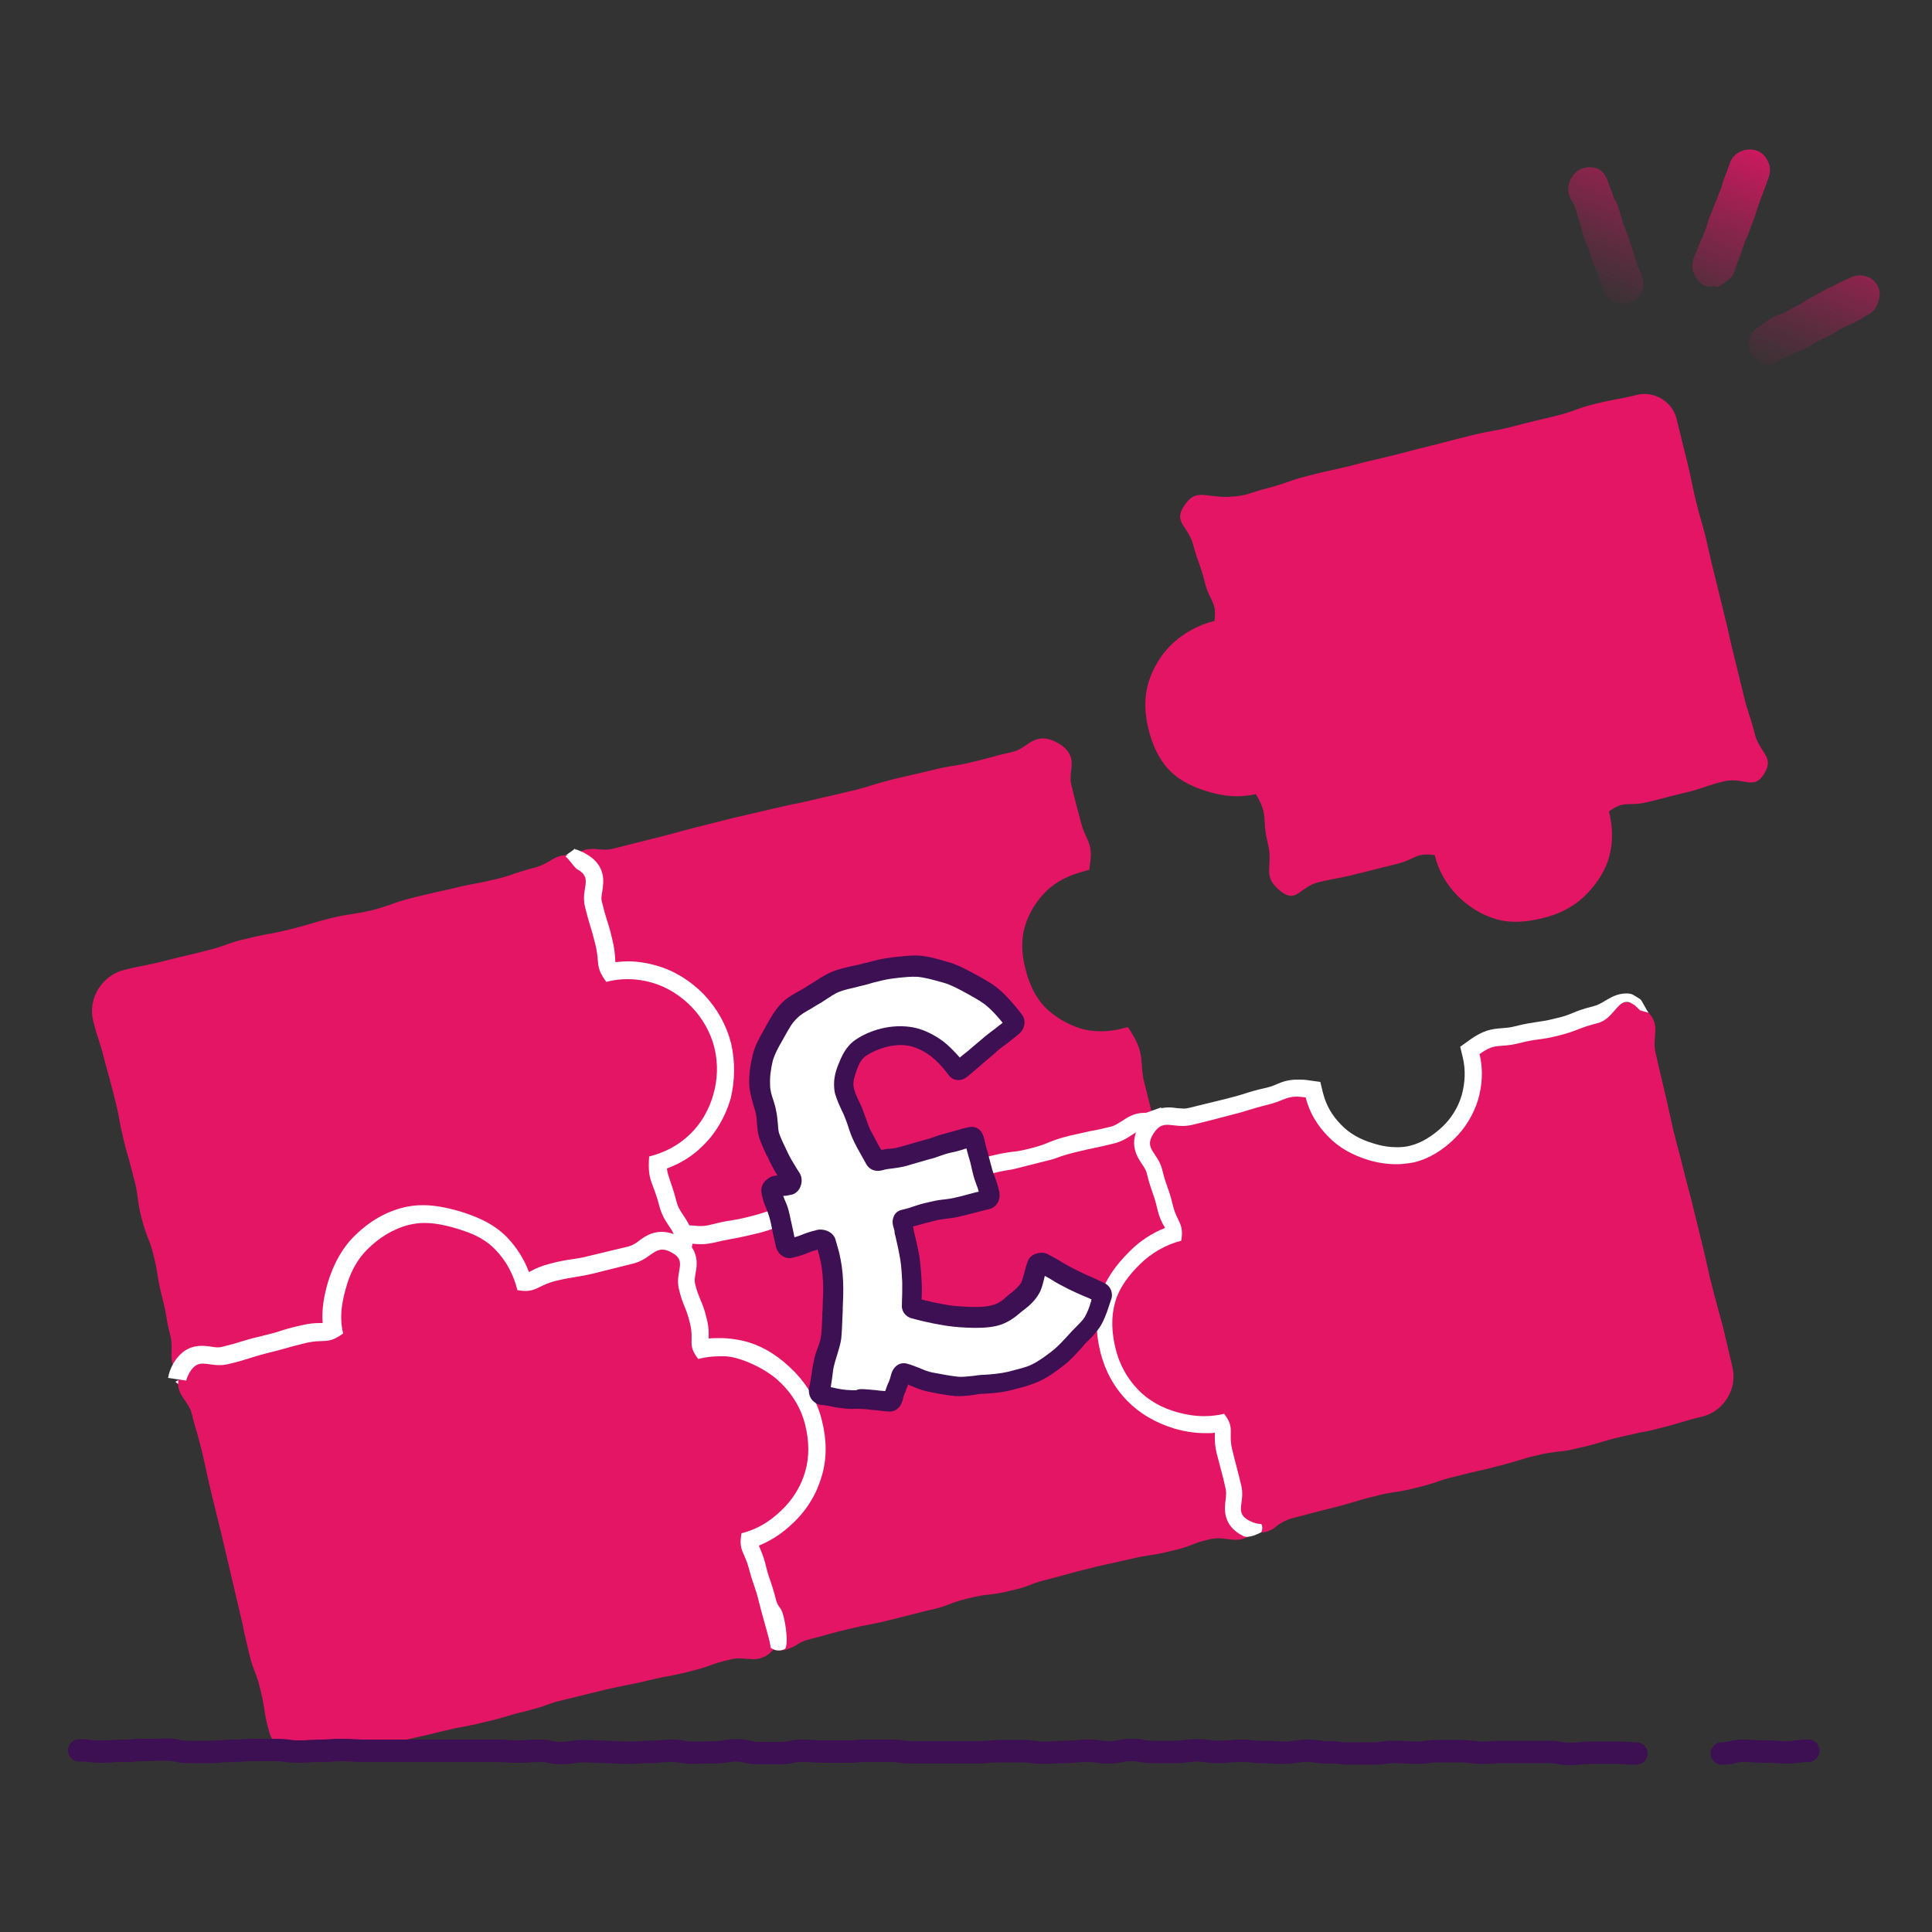
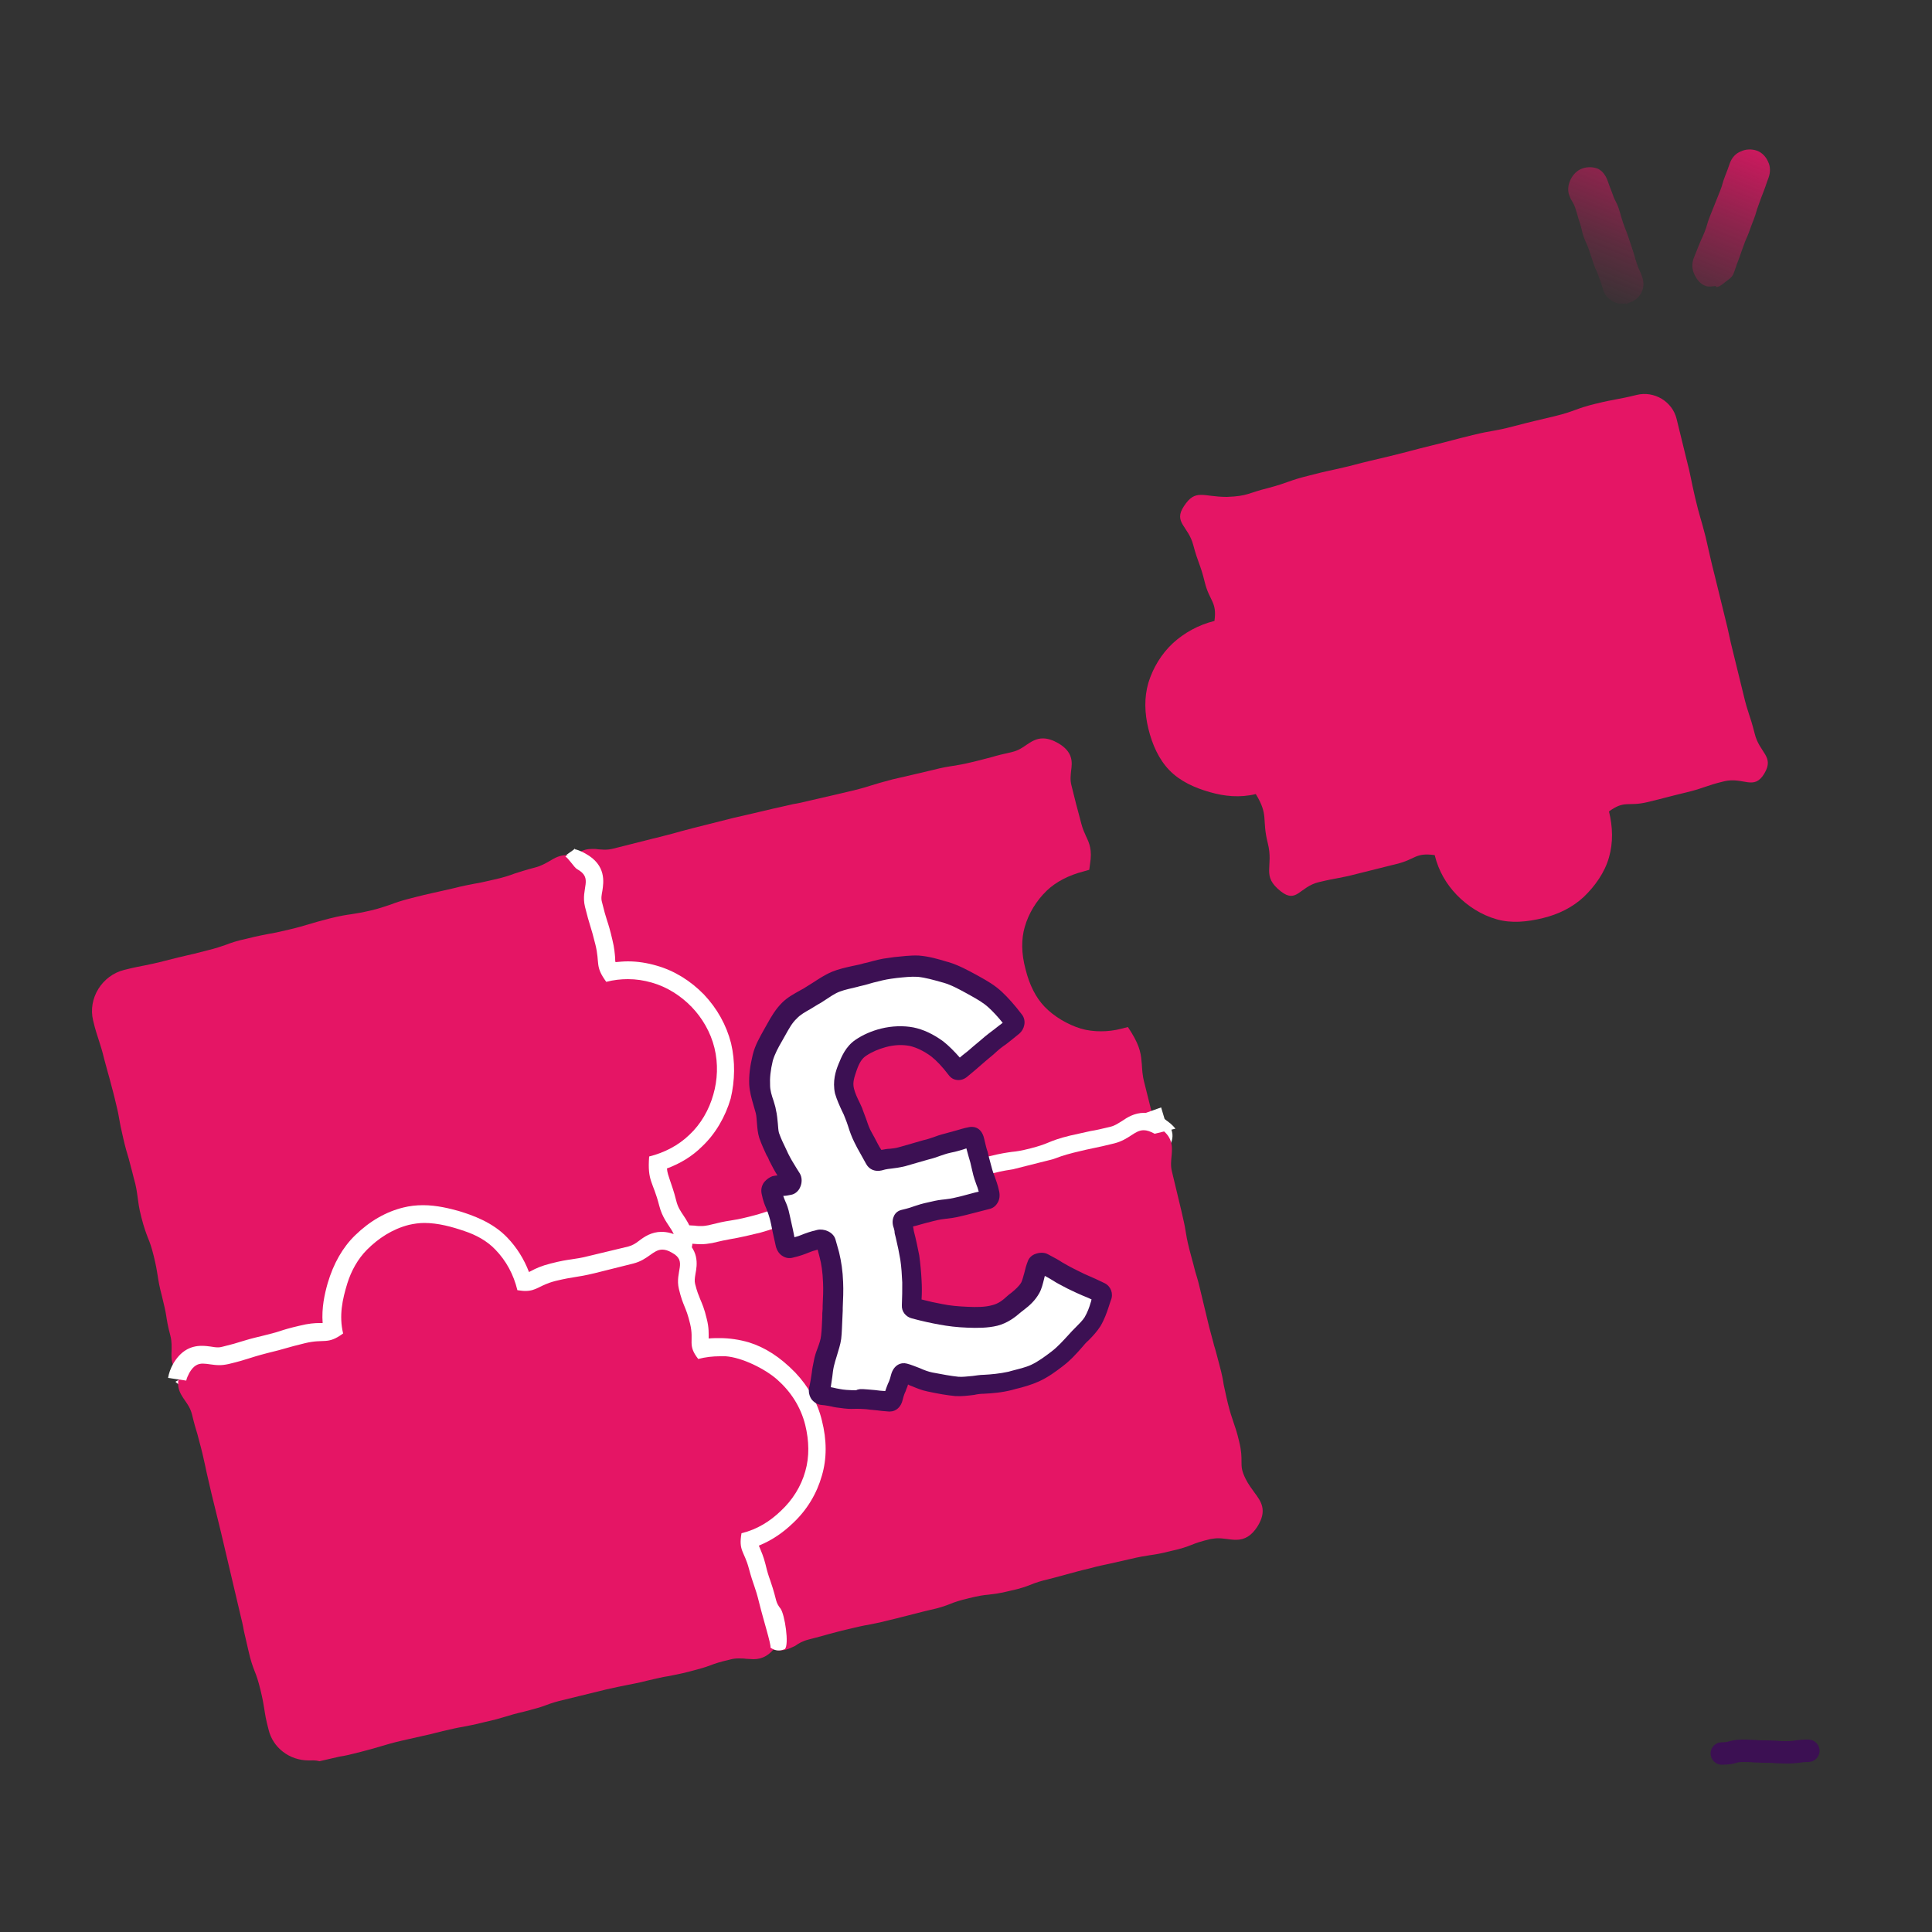
<svg xmlns="http://www.w3.org/2000/svg" version="1.1" id="uuid-7864a75e-da5e-40e3-a8ce-ec12f3171374" x="0px" y="0px" viewBox="0 0 500 500" style="enable-background:new 0 0 500 500;" xml:space="preserve">
  <rect x="0" y="0" width="500" height="500" fill="#333333" stroke="none" />
  <style type="text/css">
	.st0{fill:#3C1053;}
	.st1{fill:#E51565;}
	.st2{fill:#FFFFFF;}
	.st3{fill:url(#SVGID_1_);}
	.st4{fill:url(#SVGID_00000011735968942095055130000002207069603787861649_);}
	.st5{fill:url(#SVGID_00000030485183020237681870000015991368795948423571_);}
</style>
  <path class="st0" d="M445.6,456.7c-1.6,0-2.9-1.3-2.9-2.9s1.3-2.9,2.9-2.9c1,0,1.5-0.1,2.1-0.3c0.8-0.2,1.8-0.4,3.5-0.4  c1.5,0,2.4,0.1,3.1,0.1c0.7,0.1,1.3,0.1,2.5,0.1c1.5,0,2.4,0.1,3.1,0.1c0.7,0.1,1.3,0.1,2.5,0.1c1.2,0,1.8-0.1,2.4-0.2  c0.8-0.1,1.6-0.2,3.2-0.2s2.9,1.3,2.9,2.9s-1.3,2.9-2.9,2.9c-1.2,0-1.7,0.1-2.4,0.2c-0.8,0.1-1.6,0.2-3.2,0.2s-2.4-0.1-3.1-0.1  c-0.7-0.1-1.3-0.1-2.5-0.1c-1.5,0-2.4-0.1-3.1-0.1c-0.7-0.1-1.3-0.1-2.5-0.1c-1,0-1.5,0.1-2.1,0.3  C448.4,456.5,447.4,456.7,445.6,456.7L445.6,456.7z" />
  <path class="st1" d="M176.6,327.7c-1.2,0-2.5-0.4-3.9-1.2c-4-2.3-3.5-5.4-3.2-7.6c0.2-1.3,0.4-2.5,0-4c-0.6-2.4-1-3.5-1.5-4.6  c-0.5-1.2-1-2.5-1.6-5.2c-0.6-2.6-0.9-3.9-1.1-5.2c-0.2-1.3-0.4-2.5-1.1-4.9c-0.6-2.6-0.9-3.9-1.1-5.2c-0.2-1.3-0.4-2.5-1-4.9  c-0.6-2.5-0.9-3.7-1.3-5c-0.3-1.2-0.7-2.5-1.3-5l-2.5-10c-0.6-2.4-1-3.5-1.4-4.7c-0.5-1.2-0.9-2.5-1.6-5.2c-0.6-2.6-0.8-4-1-5.3  c-0.2-1.3-0.3-2.4-0.9-4.8c-0.6-2.5-0.9-3.7-1.3-4.9c-0.4-1.2-0.7-2.5-1.3-5c-0.4-1.5-1.1-2.5-1.8-3.5c-1.3-1.9-2.9-4.2-0.4-8.1  c1.6-2.6,3.4-3.7,6-3.7c0.5,0,1,0,1.5,0.1c0.5,0,1,0.1,1.6,0.1c0.9,0,1.6-0.1,2.4-0.3l10.3-2.6c2.6-0.6,3.8-1,5.1-1.3  c1.3-0.4,2.6-0.7,5.2-1.4l10.3-2.6c2.6-0.6,3.9-0.9,5.2-1.2c1.3-0.3,2.6-0.6,5.1-1.2c2.6-0.6,4-0.9,5.3-1.2c1.3-0.2,2.6-0.5,5.1-1.1  c2.6-0.6,3.9-0.9,5.2-1.2c1.3-0.3,2.6-0.6,5.1-1.2c2.5-0.6,3.7-1,5-1.4c1.3-0.4,2.6-0.8,5.3-1.5c2.6-0.6,3.9-0.9,5.2-1.2  c1.3-0.3,2.6-0.6,5.1-1.2c2.7-0.7,4.1-0.9,5.4-1.1c1.3-0.2,2.5-0.4,5-1c2.6-0.6,3.8-1,5.1-1.3c1.3-0.4,2.6-0.7,5.2-1.3  c1.6-0.4,2.6-1.1,3.6-1.8c1.2-0.8,2.5-1.7,4.3-1.7c1.2,0,2.5,0.4,3.9,1.2c4,2.3,3.7,5,3.4,7.2c-0.1,1.1-0.3,2.3,0.1,3.8  c0.6,2.4,0.9,3.6,1.2,4.8c0.3,1.2,0.7,2.5,1.3,4.9c0.4,1.6,0.9,2.6,1.3,3.5c0.8,1.7,1.6,3.4,1,7.1l-0.2,1.5l-1.4,0.4  c-3.9,1-7.2,2.7-9.6,5c-2.7,2.6-4.7,5.9-5.7,9.4c-0.9,3.1-0.9,6.8,0.2,10.9c1,4.1,2.7,7.4,4.9,9.7c2.5,2.6,5.9,4.6,9.4,5.7  c1.7,0.5,3.5,0.7,5.2,0.7s3.6-0.2,5.4-0.7l1.6-0.4l0.9,1.4c2.4,3.9,2.5,5.9,2.7,8.2c0.1,1.3,0.1,2.8,0.7,5l0.7,2.8  c0.8,3.2,1,4.3,2.2,7.9c0.9,0.4,1.5,1.2,1.6,2.4l0.2,2l-1.9,0.6c-2.8,0.8-4.3,0.9-5.7,1.1c-1.3,0.2-2.5,0.3-4.9,0.9  c-2.5,0.6-3.7,1-4.9,1.5c-1.3,0.5-2.6,1-5.4,1.6c-2.7,0.7-4.1,0.9-5.4,1.1c-1.3,0.2-2.6,0.4-5.1,1c-2.6,0.7-4,0.9-5.3,1.2  c-1.3,0.3-2.6,0.5-5.1,1.1c-2.5,0.6-3.6,1-4.9,1.5c-1.3,0.5-2.6,1-5.4,1.7c-2.6,0.6-3.9,1-5.2,1.3c-1.3,0.3-2.6,0.6-5.2,1.3  c-2.6,0.6-3.9,0.9-5.3,1.2c-1.3,0.3-2.6,0.6-5.2,1.2c-2.7,0.7-4,0.9-5.4,1.2c-1.3,0.2-2.6,0.5-5.1,1.1c-2.5,0.6-3.7,1-5,1.5  c-1.3,0.4-2.6,0.9-5.3,1.6c-2.6,0.6-3.9,1-5.2,1.3c-1.3,0.3-2.6,0.6-5.2,1.2c-2.6,0.6-3.9,0.9-5.3,1.2c-1.3,0.3-2.6,0.6-5.2,1.2  c-1.6,0.4-2.7,1.1-3.7,1.8C179.9,326.8,178.5,327.7,176.6,327.7L176.6,327.7z" />
  <path class="st2" d="M301.4,289.6c-0.4-1.2-0.6-2.1-0.9-3l-4.2,1.5c0.4,1.3,0.8,2.9,1.7,5.4c0,0.1,0.1,0.1,0.1,0.1  c0.1,0,0.3-0.4,0.6-0.5c0,0,0,0,0,0c0.1,0,0.3,0.7,0.2,0.7c-5.2,1.4-5.4,0.7-10.6,2c-5.2,1.3-5.1,1.9-10.3,3.2  c-5.2,1.3-5.3,0.9-10.5,2.2c-5.2,1.3-5.3,1-10.5,2.3c-5.2,1.3-5.1,1.9-10.2,3.2c-5.2,1.3-5.2,1.2-10.4,2.5  c-5.2,1.3-5.2,1.1-10.4,2.4c-5.2,1.3-5.3,1-10.5,2.3c-5.2,1.3-5.1,1.7-10.3,3s-5.2,1.2-10.4,2.5c-5.2,1.3-5.2,1.1-10.4,2.4  c-4,1-5.3,3.6-7.7,3.6c-0.8,0-1.6-0.3-2.8-0.9c-4.5-2.6-0.8-5.2-2.1-10.2c-1.2-5-1.9-4.8-3.1-9.8s-0.9-5.1-2.2-10.1  c-1.2-5-0.9-5.1-2.1-10.1c-1.2-5-1.3-5-2.6-10c-0.8-3.3-1.6-6.7-2.5-10c-1.2-5-1.8-4.9-3-9.8s-0.7-5.1-1.9-10.1  c-1.2-5-1.4-4.9-2.6-9.9c-1.2-5-5.2-5.5-2.4-9.9c0,0,0,0,0.1-0.1l-0.7-4.9c-0.7,0.7-2.5,1.6-3.1,2.6c-3.3,5.2-0.8,8.7,0.5,10.6  c0.6,0.9,1.1,1.6,1.4,2.8c0.6,2.6,1,3.8,1.3,5.1c0.3,1.2,0.7,2.4,1.3,4.9c0.6,2.3,0.7,3.4,0.9,4.6c0.2,1.3,0.4,2.8,1.1,5.5  c0.7,2.7,1.2,4.2,1.7,5.4c0.4,1.2,0.8,2.2,1.4,4.4c0.6,2.5,0.9,3.7,1.2,5c0.3,1.2,0.6,2.5,1.2,5c0.6,2.5,1,3.8,1.3,5  c0.3,1.2,0.6,2.5,1.3,4.9c0.6,2.3,0.8,3.5,1,4.7c0.2,1.3,0.5,2.7,1.1,5.3c0.6,2.4,0.8,3.5,1,4.8c0.2,1.3,0.5,2.7,1.1,5.3  c0.7,2.8,1.2,4.2,1.7,5.5c0.4,1.1,0.8,2.1,1.4,4.4c0.3,1.1,0.1,2-0.1,3.1c-0.4,2.4-1.1,6.8,4.3,9.9c1.7,1,3.4,1.5,5,1.5  c2.6,0,4.4-1.2,5.8-2.2c1-0.6,1.8-1.2,3-1.5c2.5-0.6,3.8-0.9,5.1-1.2c1.3-0.3,2.7-0.6,5.3-1.2c2.6-0.6,3.9-0.9,5.1-1.2  c1.3-0.3,2.6-0.6,5.3-1.3c2.8-0.7,4.2-1.2,5.5-1.6c1.2-0.4,2.4-0.8,4.8-1.4c2.5-0.6,3.7-0.9,5-1.1c1.4-0.3,2.8-0.5,5.5-1.2  c2.5-0.6,3.8-0.9,5.1-1.2s2.7-0.6,5.3-1.2c2.6-0.6,3.9-1,5.2-1.2c1.3-0.3,2.6-0.6,5.2-1.3c2.9-0.7,4.3-1.3,5.6-1.8  c1.2-0.5,2.3-0.9,4.6-1.4c2.5-0.6,3.7-0.9,5-1.1c1.4-0.3,2.7-0.5,5.5-1.2c2.4-0.6,3.6-0.8,4.9-1c1.4-0.2,2.8-0.5,5.6-1.1  c2.9-0.7,4.3-1.2,5.6-1.7c1.2-0.5,2.3-0.9,4.7-1.4c2.2-0.5,3.4-0.7,4.6-0.9c1.5-0.2,3-0.4,6-1.2c2.2-0.6,3.6-2.7,3.3-5  C303.1,291.7,302.4,290.4,301.4,289.6L301.4,289.6z" />
  <path class="st1" d="M201.8,427.1c-1.2,0-2.5-0.4-4-1.3c-4-2.3-3.7-5-3.5-7.2c0.1-1.1,0.2-2.3-0.1-3.8c-0.6-2.5-0.9-3.7-1.3-4.9  c-0.3-1.2-0.7-2.5-1.3-5c-0.6-2.5-0.9-3.7-1.2-5c-0.3-1.2-0.6-2.5-1.3-5c-0.6-2.6-0.9-3.9-1.1-5.2c-0.2-1.3-0.4-2.5-1-4.9  c-0.6-2.4-1-3.5-1.4-4.7c-0.4-1.2-0.9-2.5-1.6-5.1c-0.6-2.5-0.9-3.7-1.3-4.9c-0.4-1.2-0.7-2.5-1.3-5c-0.6-2.6-0.9-3.9-1.1-5.2  c-0.2-1.3-0.4-2.5-1-4.9c-0.6-2.5-0.9-3.7-1.3-5s-0.6-2.5-1.3-5c-0.6-2.5-1-3.7-1.3-4.9c-0.4-1.2-0.7-2.5-1.4-5  c-0.4-1.5-1.1-2.6-1.8-3.6c-1.3-1.9-2.9-4.3-0.4-8.3c1.6-2.5,3.4-3.6,6-3.6c0.5,0,1.1,0,1.7,0.1c0.6,0,1.1,0.1,1.8,0.1  c0.8,0,1.6-0.1,2.3-0.3c2.7-0.7,4.1-0.9,5.4-1.1c1.3-0.2,2.6-0.4,5.1-1s3.7-1,5-1.4c1.3-0.4,2.6-0.9,5.3-1.5  c2.7-0.7,4.1-0.9,5.4-1.1c1.3-0.2,2.6-0.4,5.1-1c2.6-0.6,3.9-1,5.1-1.3c1.3-0.4,2.6-0.7,5.2-1.4c2.6-0.6,3.8-1,5.1-1.4  c1.3-0.4,2.6-0.8,5.3-1.4c2.6-0.6,3.9-1,5.1-1.3c1.3-0.4,2.6-0.7,5.2-1.4s3.9-1,5.3-1.3c1.3-0.3,2.6-0.6,5.2-1.2  c2.7-0.7,4.1-0.9,5.5-1.1c1.3-0.2,2.5-0.4,5-1c2.5-0.6,3.6-1.1,4.9-1.5c1.3-0.5,2.6-1,5.4-1.7c2.6-0.7,4-0.9,5.3-1.2  c1.3-0.3,2.6-0.5,5.1-1.2c1.6-0.4,2.7-1.1,3.7-1.8c1.3-0.8,2.6-1.7,4.5-1.7c1.2,0,2.5,0.4,3.9,1.2c4,2.3,3.7,5.2,3.5,7.5  c-0.1,1.2-0.3,2.4,0.1,4c0.6,2.5,0.9,3.8,1.2,5s0.6,2.5,1.2,5c0.6,2.6,0.9,3.9,1.1,5.2c0.2,1.3,0.4,2.5,1,4.9c0.6,2.4,1,3.6,1.3,4.9  s0.8,2.5,1.4,5.1c0.6,2.5,0.9,3.8,1.2,5c0.3,1.2,0.6,2.5,1.2,5c0.6,2.4,1,3.6,1.3,4.9c0.4,1.2,0.7,2.5,1.4,5.1s0.9,3.8,1.1,5.1  c0.3,1.2,0.5,2.5,1.1,4.9c0.6,2.4,1,3.5,1.4,4.7c0.4,1.2,0.9,2.5,1.5,5.1c0.6,2.4,0.6,3.9,0.6,5.1c0,1.5,0,2.4,1.1,4.6  c0.7,1.4,1.5,2.4,2.2,3.4c1.7,2.3,3.5,4.6,0.8,8.9c-1.5,2.3-3.2,3.4-5.5,3.4c-0.8,0-1.6-0.1-2.3-0.2c-0.8-0.1-1.6-0.2-2.4-0.2  c-0.6,0-1.2,0.1-1.9,0.2c-2.5,0.6-3.7,1-4.9,1.5c-1.3,0.5-2.6,1-5.4,1.6c-2.7,0.7-4.1,0.9-5.5,1.1c-1.3,0.2-2.6,0.4-5.1,1  c-2.6,0.6-4,0.9-5.3,1.2c-1.3,0.3-2.6,0.5-5.1,1.2c-2.6,0.6-3.9,1-5.1,1.3c-1.3,0.4-2.6,0.7-5.2,1.4c-2.5,0.6-3.7,1-4.9,1.5  c-1.3,0.5-2.6,1-5.4,1.6c-2.7,0.7-4.2,0.8-5.6,1c-1.3,0.1-2.5,0.3-5,0.9c-2.5,0.6-3.7,1-4.9,1.5c-1.3,0.5-2.6,1-5.4,1.6  c-2.6,0.6-3.9,1-5.2,1.3c-1.3,0.3-2.6,0.7-5.2,1.3c-2.7,0.7-4,0.9-5.4,1.2c-1.3,0.2-2.6,0.5-5.1,1.1c-2.6,0.6-3.9,1-5.1,1.3  c-1.3,0.4-2.6,0.7-5.2,1.4c-1.6,0.4-2.6,1-3.6,1.7C204.7,426.4,203.5,427.2,201.8,427.1L201.8,427.1z" />
  <path class="st2" d="M173.6,324.7c0.1-0.1,0.1-0.2,0.2-0.3c1.4-2.1,2.6-2.6,4.1-2.6c1,0,2.1,0.2,3.5,0.2c0.9,0,1.8-0.1,2.9-0.3  c4.5-1.1,5.2-1,8.7-1.8l3.8-0.9c3.3-0.9,3.9-1.4,8.3-2.5c3.6-0.9,4.8-1,6.9-1.4l11.3-2.8c0.7-0.2,1.6-0.4,2.6-0.7  c5.2-1.3,5.1-1.5,10.4-2.8c5.2-1.3,5.2-1.4,10.4-2.7c5.2-1.3,5.2-1.2,10.4-2.5c2.5-0.6,3.8-0.8,5.1-1l10.3-2.6  c1.4-0.5,2.6-1,5.4-1.7c5.2-1.3,5.3-1.1,10.5-2.4c3.9-1,5.2-3.4,7.6-3.4c0.8,0,1.7,0.3,2.8,0.9c0,0,0,0,0.1,0l5.3-1.3  c-0.7-0.9-1.7-1.8-3.1-2.6c-1.8-1-3.4-1.5-5-1.5l0,0c-2.5,0-4.4,1.2-5.7,2.1c-1,0.6-1.8,1.2-3,1.5c-2.5,0.6-3.8,0.9-5.1,1.1  c-1.3,0.3-2.7,0.6-5.4,1.2c-2.9,0.7-4.4,1.3-5.6,1.8c-1.2,0.5-2.3,0.9-4.6,1.5c-2.4,0.6-3.6,0.8-4.8,0.9c-1.4,0.2-2.9,0.4-5.7,1.1  c-2.6,0.6-3.9,0.9-5.2,1.2c-1.3,0.3-2.6,0.6-5.3,1.3c-2.7,0.7-4,1-5.3,1.4c-1.3,0.4-2.5,0.7-5.1,1.3c-2.7,0.7-4,1.1-5.3,1.4  c-1.3,0.4-2.5,0.7-5,1.3c-2.6,0.7-4,1-5.3,1.4c-1.3,0.4-2.5,0.7-5.1,1.3c-2.4,0.6-3.6,0.8-4.9,1c-1.4,0.2-2.8,0.5-5.6,1.1  c-2.8,0.7-4.1,1.1-5.5,1.6c-1.2,0.4-2.4,0.8-4.8,1.4c-2.4,0.6-3.6,0.8-4.9,1c-1.4,0.2-2.8,0.5-5.6,1.2c-0.6,0.1-1.1,0.2-1.8,0.2  c-0.5,0-1.1,0-1.6-0.1c-0.6,0-1.2-0.1-1.9-0.1c-3.3,0-5.9,1.5-7.9,4.7c-0.9,1.5-1.4,2.8-1.6,4L173.6,324.7L173.6,324.7z" />
  <path class="st1" d="M52.4,358.3c-1.3,0-2.6-0.4-4.2-1.4c-4-2.4-3.9-5-3.8-7.3c0-1.1,0.1-2.3-0.3-3.9c-0.7-2.6-0.9-4-1.1-5.3  c-0.2-1.3-0.5-2.5-1.1-5c-0.7-2.6-0.9-4-1.1-5.3c-0.2-1.3-0.4-2.5-1-5c-0.6-2.4-1-3.5-1.5-4.7c-0.5-1.3-1-2.6-1.7-5.3  c-0.7-2.7-0.8-4-1-5.4c-0.2-1.3-0.3-2.5-1-4.9c-0.6-2.5-1-3.7-1.3-5c-0.4-1.3-0.8-2.6-1.4-5.2c-0.6-2.6-0.9-4-1.1-5.3  c-0.2-1.3-0.5-2.5-1.1-5c-0.6-2.5-1-3.7-1.3-5c-0.4-1.3-0.7-2.6-1.4-5.1c-0.6-2.5-1-3.6-1.4-4.9c-0.4-1.3-0.9-2.6-1.5-5.2  c-1.4-5.7,2.3-11.7,8.1-13.1c2.7-0.7,4.1-0.9,5.5-1.2c1.3-0.3,2.6-0.5,5.2-1.2c2.7-0.7,4-1,5.3-1.3c1.3-0.3,2.7-0.6,5.3-1.3  c2.5-0.6,3.8-1.1,5-1.5c1.3-0.5,2.7-1,5.5-1.6c2.7-0.7,4.1-0.9,5.5-1.2c1.3-0.2,2.6-0.5,5.2-1.1c2.6-0.6,3.8-1,5.2-1.4  c1.3-0.4,2.7-0.8,5.4-1.5c2.8-0.7,4.2-0.9,5.6-1.1c1.3-0.2,2.6-0.4,5.2-1c2.5-0.6,3.7-1.1,5-1.5c1.3-0.5,2.7-1,5.5-1.7  c2.7-0.7,4-1,5.4-1.3c1.3-0.3,2.6-0.6,5.3-1.2c2.7-0.7,4.1-0.9,5.5-1.2c1.3-0.2,2.6-0.5,5.2-1.1c2.6-0.6,3.8-1,5.1-1.5  c1.3-0.4,2.7-0.9,5.4-1.6c1.6-0.4,2.7-1.1,3.8-1.7c1.3-0.8,2.6-1.5,4.4-1.5c1.3,0,2.6,0.4,4.1,1.2c4.1,2.2,3.6,5.2,3.3,7.3  c-0.2,1.2-0.4,2.4,0,3.9c0.6,2.4,0.9,3.6,1.3,4.8s0.8,2.5,1.4,5c0.5,1.9,0.6,3.2,0.7,4.3c0.1,1.3,0.2,2.1,1,3.3  c1.5-0.3,3.1-0.4,4.6-0.4c2.3,0,4.6,0.3,6.8,1c4.1,1.2,8.2,3.7,11.3,6.9c3.2,3.3,5.4,7.3,6.4,11.6c1.1,4.3,1,8.9-0.3,13.3  c-1.3,4.4-3.7,8.4-6.8,11.4c-2.7,2.6-6,4.5-9.8,5.7c-0.1,2.6,0.3,3.6,1,5.5c0.4,1.2,1,2.7,1.6,5c0.5,2.1,1.4,3.3,2.2,4.6  c1.4,2.2,3.1,4.6,0.8,9.4c-1.3,2.7-3.1,4-5.6,4c-0.7,0-1.3-0.1-1.9-0.2c-0.7-0.1-1.4-0.2-2.1-0.2s-1.4,0.1-2,0.2  c-2.6,0.6-3.8,1-5.1,1.4c-1.3,0.4-2.6,0.8-5.3,1.5c-2.6,0.6-3.9,1-5.2,1.3c-1.3,0.3-2.6,0.6-5.2,1.3s-4,0.9-5.3,1.2  c-1.3,0.3-2.6,0.5-5.1,1.2c-2.6,0.6-3.8,1-5.1,1.4c-1.3,0.4-2.6,0.8-5.3,1.5c-2.6,0.6-3.9,1-5.2,1.3c-1.3,0.3-2.6,0.6-5.2,1.2  c-2.7,0.7-4.1,0.9-5.5,1.1c-1.3,0.2-2.6,0.4-5,1c-2.5,0.6-3.7,1-5,1.4c-1.3,0.4-2.6,0.8-5.3,1.5c-2.6,0.6-3.9,1-5.1,1.3  c-1.3,0.4-2.6,0.7-5.2,1.4c-2.6,0.6-3.9,1-5.2,1.3c-1.3,0.3-2.6,0.6-5.2,1.3c-2.5,0.6-3.8,1-5.1,1.4s-2.6,0.8-5.3,1.5  c-1.6,0.4-2.6,1-3.6,1.6C55.3,357.6,54.1,358.3,52.4,358.3L52.4,358.3z" />
  <path class="st2" d="M189.2,270c-1.2-4.7-3.6-9-7-12.6c-3.5-3.6-7.7-6.2-12.3-7.5c-2.4-0.7-4.9-1.1-7.4-1.1c-1.1,0-2.1,0.1-3.2,0.2  c-0.1-0.3-0.1-0.6-0.1-1.1c-0.1-1.1-0.2-2.6-0.7-4.6c-0.6-2.6-1-3.9-1.4-5.1c-0.4-1.2-0.7-2.3-1.3-4.7c-0.3-1-0.1-1.9,0.1-3  c0.3-2.1,1.1-6.6-4.4-9.6c-0.9-0.5-1.8-0.9-2.6-1.1l-2.6,1.9c0.6,0.1,2.3,2.8,3,3.2c4.4,2.4,0.9,4.9,2.1,9.8s1.5,4.9,2.7,9.8  s-0.2,5.5,2.8,9.6c1.9-0.5,3.8-0.7,5.6-0.7c2.1,0,4.1,0.3,6.2,0.9c3.9,1.1,7.5,3.4,10.3,6.3c2.7,2.8,4.9,6.5,5.9,10.6  s0.8,8.3-0.3,12.1c-1.1,3.9-3.2,7.6-6.2,10.4c-2.8,2.7-6.4,4.6-10.4,5.6c-0.5,6.5,1,6.4,2.6,12.7c1.6,6.3,6,6.6,3.2,12.5  c-1,2.2-2.1,2.7-3.5,2.7c-1.1,0-2.4-0.3-4.1-0.3c-0.8,0-1.6,0.1-2.6,0.3c-5.2,1.3-5.1,1.5-10.4,2.8c-5.2,1.3-5.2,1.3-10.4,2.5  c-5.2,1.3-5.2,1.1-10.4,2.4c-5.2,1.3-5.1,1.6-10.3,2.9c-5.2,1.3-5.2,1.2-10.4,2.5c-5.2,1.3-5.3,0.7-10.5,2  c-5.2,1.3-5.1,1.6-10.3,2.9s-5.2,1.4-10.4,2.7c-5.2,1.3-5.2,1.3-10.4,2.5c-5.2,1.3-5.1,1.6-10.3,2.9c-3.8,0.9-5.1,2.9-7.2,2.9  c-0.8,0-1.7-0.3-2.9-1l-4.3,2.4c0.5,0.5,1.2,0.9,1.9,1.4c1.9,1.1,3.6,1.7,5.3,1.7c2.3,0,4-1,5.3-1.7c1-0.5,1.8-1,3-1.3  c2.7-0.7,4.1-1.1,5.4-1.5c1.3-0.4,2.4-0.8,4.9-1.4c2.6-0.6,3.9-1,5.2-1.3c1.3-0.3,2.6-0.6,5.2-1.3c2.7-0.6,4-1,5.3-1.4  c1.3-0.4,2.5-0.7,5.1-1.3c2.7-0.7,4.1-1.1,5.4-1.5c1.2-0.4,2.4-0.8,4.9-1.4c2.4-0.6,3.6-0.8,4.8-0.9c1.4-0.2,2.9-0.4,5.7-1.1  c2.6-0.6,3.9-0.9,5.2-1.2c1.3-0.3,2.6-0.6,5.3-1.3c2.7-0.7,4.1-1.1,5.4-1.5c1.3-0.4,2.5-0.8,4.9-1.4c2.5-0.6,3.8-0.9,5.1-1.2  c1.3-0.3,2.7-0.6,5.4-1.2c2.6-0.6,3.9-1,5.2-1.3c1.3-0.3,2.6-0.6,5.2-1.3c2.7-0.7,4.1-1.1,5.4-1.5c1.3-0.4,2.5-0.7,4.9-1.4  c0.5-0.1,1-0.2,1.5-0.2c0.6,0,1.2,0.1,1.8,0.1c0.7,0.1,1.4,0.2,2.2,0.2c3.4,0,5.9-1.8,7.6-5.2c2.8-5.9,0.6-9.2-1-11.6  c-0.8-1.2-1.5-2.2-1.9-3.9c-0.6-2.4-1.2-4-1.6-5.2c-0.4-1.2-0.7-2-0.8-3.1c3.5-1.3,6.6-3.2,9.1-5.7c3.4-3.2,6-7.6,7.4-12.4  C190.2,279.7,190.3,274.7,189.2,270L189.2,270z" />
  <path class="st1" d="M79.9,455.6c-5,0-9.3-3.3-10.4-8c-0.7-2.6-0.9-4-1.1-5.3c-0.2-1.3-0.4-2.5-1-5c-0.6-2.4-1-3.6-1.5-4.8  c-0.5-1.3-1-2.6-1.6-5.3c-0.6-2.6-0.9-3.9-1.2-5.2c-0.2-1.3-0.5-2.5-1.1-5c-0.6-2.6-0.9-3.9-1.2-5.1c-0.3-1.3-0.6-2.5-1.2-5.1  c-0.6-2.6-0.9-3.8-1.2-5.1c-0.3-1.3-0.6-2.5-1.2-5.1l-2.5-10.2c-0.6-2.6-0.9-3.9-1.2-5.2c-0.3-1.3-0.5-2.5-1.1-5  c-0.6-2.5-1-3.7-1.3-5c-0.4-1.3-0.8-2.6-1.4-5.1c-0.4-1.6-1.1-2.6-1.8-3.6c-1.3-1.9-3-4.2-0.6-8.2c1.4-2.4,3.1-3.4,5.4-3.4  c0.7,0,1.4,0.1,2.1,0.2c0.7,0.1,1.4,0.2,2.2,0.2c0.6,0,1.2-0.1,1.8-0.2c2.4-0.6,3.6-1,4.8-1.3s2.5-0.8,5.1-1.4  c2.5-0.6,3.7-1,4.9-1.3c1.3-0.4,2.5-0.7,5.1-1.3c2.1-0.5,3.6-0.6,4.7-0.6c1.2,0,2-0.1,3.2-0.8c-0.7-4.2,0.1-8,1-11.2  c1.4-4.7,3.5-8.5,6.5-11.4c3.5-3.4,7.4-5.6,11.5-6.6c1.4-0.4,3-0.5,4.6-0.5c3.3,0,6.5,0.8,8.6,1.4c3.3,1,8.1,2.6,11.6,6.3  c2.6,2.7,4.5,6,5.7,9.9c0.1,0,0.2,0,0.3,0c1.2,0,1.7-0.3,2.8-0.8c1.1-0.5,2.4-1.2,4.5-1.7c2.6-0.6,3.9-0.9,5.3-1  c1.3-0.2,2.4-0.4,4.9-1l10-2.5c1.5-0.4,2.5-1.1,3.5-1.8c1.2-0.9,2.6-1.8,4.5-1.8c1.1,0,2.3,0.3,3.6,1c3.9,2.1,3.4,5.2,3,7.2  c-0.2,1.2-0.4,2.3-0.1,3.7c0.5,2.1,0.9,3.1,1.4,4.2c0.5,1.2,1,2.4,1.6,4.8c0.5,2.1,0.5,3.5,0.5,4.6c0,1,0,1.6,0.5,2.5  c1.5-0.3,3.1-0.4,4.6-0.4c2.3,0,4.6,0.3,6.9,1c3.8,1.1,7.4,3.5,11,7.2c3.2,3.3,5.3,7.1,6.4,11.3c1.2,4.7,1.2,9.1,0,13.1  c-1.2,4.2-3.6,8.1-6.9,11.2c-3,2.9-6.2,4.8-9.8,6c-0.1,1.3,0.2,1.9,0.6,2.9c0.4,0.9,0.9,2.1,1.4,3.9c0.5,2.2,0.9,3.2,1.3,4.3  c0.4,1.1,0.8,2.3,1.4,4.7c0.3,1.3,0.9,2.3,1.5,3.2c1.1,1.8,2.7,4.2,0.1,7.9c-1.7,2.3-3.5,3.4-5.9,3.4l0,0c-0.6,0-1.2-0.1-1.9-0.1  c-0.6-0.1-1.3-0.1-2-0.1c-0.8,0-1.5,0.1-2.2,0.3c-2.6,0.6-3.8,1-5.1,1.5c-1.3,0.5-2.7,0.9-5.4,1.6c-2.7,0.7-4.1,0.9-5.5,1.2  c-1.4,0.2-2.6,0.5-5.2,1.1c-2.7,0.7-4.1,0.9-5.5,1.2s-2.6,0.5-5.2,1.1l-10.6,2.6c-2.6,0.6-3.8,1-5.1,1.5c-1.3,0.5-2.7,0.9-5.4,1.6  c-2.6,0.6-3.9,1-5.2,1.4c-1.3,0.4-2.7,0.8-5.4,1.4c-2.7,0.7-4.1,0.9-5.5,1.2c-1.3,0.2-2.6,0.5-5.2,1.1c-2.7,0.7-4,1-5.4,1.3  c-1.3,0.3-2.6,0.6-5.3,1.2c-2.6,0.6-3.8,1-5.2,1.4c-1.3,0.4-2.7,0.8-5.4,1.5c-2.7,0.7-4,1-5.4,1.2c-1.3,0.3-2.6,0.6-5.2,1.2  C81.6,455.5,80.8,455.6,79.9,455.6L79.9,455.6z" />
  <path class="st2" d="M48.2,357.3c0.1-0.6,0.4-1.2,0.8-2c1.1-1.9,2.2-2.4,3.5-2.4c1.2,0,2.6,0.4,4.3,0.4c0.7,0,1.5-0.1,2.4-0.3  c5-1.2,4.9-1.5,9.9-2.8c5-1.2,4.9-1.4,9.9-2.6c5-1.2,5.7,0.5,9.8-2.5c-1.1-4.6-0.2-8.8,1.1-13c1-3.2,2.7-6.3,5.1-8.7  c2.9-2.9,6.5-5.3,10.8-6.4c1.3-0.3,2.7-0.5,4-0.5c3.6,0,7.2,1,10.4,2.1c3,1,5.8,2.5,8,4.8c2.8,2.9,4.7,6.4,5.7,10.5  c0.8,0.1,1.4,0.2,2,0.2c3.1,0,3.6-1.5,7.9-2.6c5-1.2,5.1-0.8,10.1-2c3.3-0.8,6.7-1.7,10-2.5c3.9-1,5.1-3.6,7.5-3.6  c0.7,0,1.5,0.2,2.5,0.8c4.1,2.2,0.7,4.8,1.8,9.4s1.8,4.4,2.9,9c1.1,4.6-0.8,5.4,2.1,9.1c1.9-0.5,3.8-0.7,5.6-0.7c0.5,0,1,0,1.5,0  c4.2,0.3,10.1,3.2,13.3,6c3.5,3.1,6.1,7,7.3,11.8c1,4.1,1.1,8.2,0,12c-1.1,3.9-3.3,7.4-6.3,10.2c-2.8,2.7-6.1,4.8-10.2,5.8  c-0.8,4.6,0.7,4.6,1.9,9.1s1.6,4.5,2.7,9c1,4.1,3.1,10.7,2.9,11.5l0.3,0.2c0.8,0.5,1.8,0.7,2.8,0.4l0.6-0.2c1.2-1.1,0-9-1.1-10.5  c-0.5-0.6-0.9-1.3-1.1-2c-0.7-2.8-1.2-4.2-1.6-5.4c-0.4-1.1-0.7-2-1.2-4.1c-0.5-2-1.1-3.3-1.5-4.3c-0.1-0.2-0.2-0.4-0.2-0.5  c3.2-1.3,6.1-3.2,8.9-5.9c3.6-3.4,6.1-7.6,7.4-12.2c1.3-4.4,1.3-9.2,0-14.3c-1.1-4.6-3.5-8.8-6.9-12.4c-3.9-4-7.8-6.5-12-7.8  c-2.4-0.7-5-1.1-7.5-1.1c-0.9,0-1.9,0-2.9,0.1c0-1.2,0.1-2.8-0.5-5.1c-0.6-2.6-1.2-3.9-1.7-5.1c-0.4-1-0.8-1.9-1.3-3.9  c-0.2-0.8-0.1-1.5,0.1-2.7c0.4-2.1,1.2-6.6-4.1-9.5c-1.6-0.9-3.2-1.3-4.7-1.3c-2.6,0-4.5,1.3-5.8,2.3c-0.9,0.7-1.7,1.2-2.8,1.5  c-2.5,0.6-3.8,0.9-5,1.2c-1.2,0.3-2.5,0.6-5,1.2c-2.3,0.6-3.4,0.7-4.6,0.9c-1.4,0.2-2.8,0.4-5.5,1.1c-2.4,0.6-3.9,1.3-5,1.9  c-0.2,0.1-0.4,0.2-0.6,0.3c-1.3-3.4-3.2-6.4-5.6-8.9c-3.8-4-9-5.8-12.6-6.9c-2.2-0.6-5.6-1.5-9.2-1.5l0,0c-1.8,0-3.5,0.2-5.1,0.6  c-4.5,1.1-8.7,3.5-12.5,7.2c-3.2,3.1-5.6,7.3-7.1,12.4c-0.8,2.8-1.6,6.4-1.3,10.3c-0.2,0-0.5,0-0.8,0c-1.2,0-2.8,0.1-5.2,0.7  c-2.6,0.6-3.9,1-5.1,1.4c-1.2,0.4-2.4,0.7-4.8,1.3c-2.6,0.6-3.9,1-5.2,1.4c-1.2,0.4-2.3,0.7-4.7,1.3c-0.4,0.1-0.8,0.2-1.3,0.2  c-0.6,0-1.2-0.1-1.8-0.2c-0.7-0.1-1.5-0.2-2.4-0.2c-3.1,0-5.5,1.5-7.3,4.5c-0.8,1.4-1.2,2.6-1.4,3.8L48.2,357.3L48.2,357.3z" />
  <path class="st1" d="M306.4,131c-2.8,4.2,1.1,5.1,2.4,10s1.8,4.8,3,9.7s3.2,5,2.5,10c-4.1,1-7.9,3.1-10.8,5.8s-5.1,6.3-6.3,10.2  c-1.1,3.8-1,7.8,0,11.9c1,4.1,2.7,7.9,5.4,10.7c2.8,2.9,6.6,4.6,10.5,5.7c3.8,1.1,7.8,1.5,11.9,0.5c3.4,5.6,1.5,6.4,3.1,12.7  s-1.8,8.4,3.4,12.5c4.1,3.2,4.8-1.2,9.8-2.4s5.1-0.9,10.1-2.2c3.3-0.8,6.7-1.7,10-2.5c5-1.2,4.8-3,9.9-2.3c1,4.1,3,7.5,5.7,10.3  c2.8,2.9,6.4,5.2,10.3,6.3c3.8,1.1,7.9,0.7,12-0.3s7.7-2.8,10.6-5.5c2.9-2.8,5.4-6.3,6.5-10.2c1.1-3.8,1-7.9,0-11.9  c4.1-3,4.9-1.2,9.9-2.4s5-1.3,10-2.5c5-1.2,4.9-1.7,9.9-2.9c5-1.2,7.7,2.5,10.4-2c2.7-4.5-1.3-5.3-2.5-10.4c-1.3-5.1-1.7-5-2.9-10.1  c-0.8-3.4-1.7-6.8-2.5-10.2c-1.3-5.1-1.1-5.1-2.4-10.2c-0.8-3.4-1.7-6.8-2.5-10.2c-1.3-5.1-1.2-5.1-2.4-10.2  c-1.3-5.1-1.5-5-2.7-10.1s-1-5.2-2.3-10.2c-0.8-3.4-1.7-6.8-2.5-10.2c-1.1-4.5-5.8-7.3-10.3-6.2c-5.3,1.3-5.4,1-10.7,2.3  c-5.3,1.3-5.2,1.9-10.5,3.2s-5.3,1.2-10.6,2.6s-5.4,1-10.7,2.3c-5.3,1.3-5.3,1.4-10.6,2.7c-5.3,1.3-5.3,1.4-10.6,2.7  s-5.3,1.2-10.6,2.6c-5.3,1.3-5.3,1.1-10.6,2.5c-5.3,1.3-5.2,1.8-10.5,3.2c-5.3,1.3-5.2,2.1-10.7,2.3  C311.3,128.6,309.4,126.4,306.4,131L306.4,131z" />
-   <path class="st1" d="M326.3,396.6c-1.2,0-2.5-0.4-3.9-1.1c-4-2-3.6-5-3.3-7.1c0.2-1.2,0.3-2.3,0-3.6c-0.6-2.3-0.9-3.4-1.1-4.5  c-0.3-1.1-0.6-2.3-1.2-4.6c-0.5-2.1-0.5-3.5-0.5-4.7c0-1.1,0-1.7-0.5-2.6c-1.4,0.2-2.8,0.4-4.2,0.4c-2.5,0-5-0.4-7.5-1.1  c-4.5-1.3-8.3-3.5-11.3-6.6c-3.1-3.2-5.2-7.1-6.3-11.5c-1.2-4.8-1.2-9.3-0.1-13.2c1.1-3.8,3.5-7.4,7.2-11c2.9-2.8,6.4-4.9,10.1-6.1  c0-1.1-0.2-1.7-0.8-2.8c-0.5-1-1.1-2.2-1.6-4.2c-0.5-2.2-0.9-3.2-1.3-4.3c-0.4-1.1-0.8-2.3-1.4-4.7c-0.3-1.4-1-2.3-1.6-3.2  c-1.2-1.8-2.8-4.2-0.4-7.9c1.5-2.2,3.2-3.3,5.5-3.3c0.7,0,1.3,0.1,2,0.2c0.6,0.1,1.3,0.2,2,0.2s1.3-0.1,1.9-0.2  c2.5-0.6,3.7-0.9,4.9-1.2c1.2-0.3,2.4-0.6,4.9-1.2c2.4-0.6,3.5-0.9,4.7-1.3s2.5-0.8,5-1.4c1.5-0.4,2.5-0.8,3.4-1.1  c1.3-0.5,2.6-1,4.6-1c0.8,0,1.7,0.1,2.7,0.2l1.5,0.2l0.4,1.4c0.9,3.4,2.7,6.5,5.3,9.2c2.4,2.5,5.6,4.3,9.3,5.4c2.4,0.7,4.6,1,6.7,1  c1.4,0,2.8-0.2,4-0.5c3.2-0.8,6.4-2.6,9.3-5.5c2.6-2.5,4.6-5.7,5.6-9.1c1.1-3.6,1.2-7.2,0.4-10.7l-0.4-1.5l1.2-0.9  c3.2-2.3,5-2.4,7-2.6c1-0.1,2.2-0.1,3.9-0.6c2.7-0.7,4.1-0.9,5.4-1c1.3-0.2,2.5-0.3,4.9-1c2.4-0.6,3.6-1,4.8-1.5  c1.3-0.5,2.6-1,5.3-1.7c1.5-0.4,2.6-1,3.6-1.7c1.3-0.8,2.6-1.6,4.4-1.6c1.3,0,2.6,0.4,4,1.3c4,2.4,3.7,5.3,3.5,7.5  c-0.1,1.2-0.2,2.5,0.1,4c0.6,2.6,0.9,3.9,1.2,5.2c0.3,1.3,0.6,2.5,1.2,5.1c0.6,2.6,0.9,3.9,1.2,5.2c0.3,1.3,0.5,2.5,1.1,5  c0.6,2.5,1,3.8,1.3,5c0.3,1.3,0.7,2.5,1.3,5.1c0.6,2.5,1,3.8,1.3,5c0.3,1.3,0.7,2.5,1.3,5.1l2.5,10.2c0.6,2.6,0.9,3.9,1.2,5.2  c0.3,1.3,0.5,2.5,1.2,5c0.6,2.5,1,3.7,1.3,5c0.4,1.3,0.7,2.6,1.4,5.1c0.6,2.5,0.9,3.8,1.2,5.1c0.3,1.3,0.6,2.5,1.2,5.1  c0.7,2.8,0.3,5.6-1.2,8.1c-1.5,2.5-3.8,4.2-6.5,4.9c-2.6,0.6-3.9,1-5.2,1.4c-1.3,0.4-2.7,0.8-5.4,1.5c-2.7,0.7-4,1-5.4,1.2  c-1.3,0.3-2.6,0.6-5.3,1.2c-2.6,0.6-3.9,1-5.2,1.4c-1.3,0.4-2.7,0.8-5.4,1.4c-2.8,0.7-4.2,0.9-5.7,1c-1.3,0.2-2.6,0.3-5.1,0.9  c-2.6,0.6-3.8,1-5.1,1.4c-1.3,0.4-2.7,0.8-5.4,1.5c-2.7,0.7-4,1-5.4,1.3c-1.3,0.3-2.6,0.6-5.3,1.3c-2.6,0.6-3.8,1-5.1,1.5  c-1.3,0.4-2.7,0.9-5.4,1.5c-2.7,0.7-4.1,0.9-5.5,1.1c-1.4,0.2-2.6,0.4-5.2,1.1c-2.6,0.6-3.8,1-5.1,1.4s-2.7,0.8-5.4,1.5  c-2.6,0.6-3.9,1-5.2,1.3c-1.3,0.4-2.7,0.7-5.3,1.4c-1.6,0.4-2.8,1.1-3.8,1.8C329.6,395.7,328.2,396.6,326.3,396.6L326.3,396.6  L326.3,396.6z" />
-   <path class="st2" d="M326.3,396.6c0.5-0.3,0.5-2.2,0-2.2c-0.8,0-1.7-0.2-2.9-0.8c-4.2-2.1-1-4.7-2.2-9.3c-1.1-4.6-1.2-4.6-2.3-9.1  c-1.1-4.6,0.8-5.6-2.1-9.3c-1.7,0.4-3.5,0.6-5.2,0.6c-2.4,0-4.7-0.4-6.9-1c-3.9-1.1-7.5-3-10.3-6c-2.7-2.8-4.7-6.4-5.7-10.5  s-1.2-8.2-0.1-12c1.1-3.9,3.7-7.2,6.6-10c2.8-2.7,6.5-4.9,10.5-5.9c0.8-4.6-1.1-4.7-2.2-9.3c-1.1-4.6-1.6-4.5-2.7-9  c-1.1-4.6-4.9-5.4-2.3-9.4c1.2-1.9,2.3-2.3,3.6-2.3c1.1,0,2.4,0.3,4,0.3c0.7,0,1.6-0.1,2.5-0.3c4.9-1.2,4.9-1.2,9.8-2.5  c4.9-1.2,4.8-1.5,9.7-2.7c4-1,4.7-2.1,7.5-2.1c0.6,0,1.4,0.1,2.3,0.2c1,4,3.1,7.4,5.9,10.2c2.8,2.9,6.4,4.8,10.3,6  c2.3,0.7,4.8,1.1,7.3,1.1c1.5,0,3-0.2,4.6-0.5c4.1-1,7.5-3.3,10.3-6c2.9-2.8,5-6.3,6.2-10.1c1.1-3.8,1.4-7.8,0.4-11.9  c4.3-3.1,5-1.5,10.1-2.8c5.1-1.3,5.2-0.7,10.4-2c5.1-1.3,4.9-1.9,10-3.2c3.8-0.9,5.1-5.5,7.5-5.5c0.8,0,0.9,0.1,2.1,0.8  c0,0,1.5,1.4,1.5,1.4l2.2,0.6c-0.5-0.4-1.7-3.1-2.2-3.5c-1.8-1.1-2-1.5-3.6-1.5c-2.4,0-4.1,1.1-5.5,1.9c-1,0.6-1.8,1.1-3,1.4  c-2.8,0.7-4.3,1.3-5.5,1.8c-1.2,0.5-2.2,0.9-4.5,1.4c-2.3,0.6-3.5,0.7-4.7,0.9c-1.3,0.2-2.9,0.4-5.6,1.1c-1.5,0.4-2.5,0.4-3.5,0.5  c-2.6,0.2-4.7,0.5-8.2,3l-2.5,1.8l0.7,2.9c0.7,3.1,0.6,6.3-0.3,9.6c-0.9,3.1-2.6,5.9-5,8.2c-2.7,2.5-5.5,4.2-8.3,4.9  c-1.1,0.3-2.3,0.4-3.5,0.4c-1.9,0-3.9-0.3-6.1-1c-3.4-1-6.2-2.6-8.3-4.8c-2.4-2.4-3.9-5.1-4.7-8.2l-0.7-2.9l-2.9-0.4  c-1.1-0.2-2.1-0.2-3-0.2c-2.5,0-4,0.6-5.4,1.2c-0.9,0.4-1.7,0.7-3.1,1c-2.6,0.6-3.9,1-5.1,1.4c-1.2,0.4-2.3,0.7-4.6,1.3  c-2.5,0.6-3.7,0.9-4.9,1.2c-1.2,0.3-2.4,0.6-4.9,1.2c-0.5,0.1-0.9,0.2-1.4,0.2c-0.6,0-1.1-0.1-1.7-0.1c-0.7-0.1-1.4-0.2-2.2-0.2  c-3.1,0-5.5,1.4-7.4,4.3c-3.2,4.9-0.8,8.5,0.4,10.3c0.6,0.9,1.1,1.6,1.3,2.5c0.6,2.5,1.1,3.8,1.5,5c0.4,1.1,0.7,2,1.2,4.1  c0.5,2.2,1.2,3.6,1.8,4.6c0.1,0.1,0.1,0.2,0.2,0.4c-3.3,1.3-6.4,3.3-9,5.9c-4,3.9-6.6,7.8-7.8,12c-1.2,4.3-1.2,9.1,0.1,14.3  c1.2,4.8,3.5,9,6.9,12.5c3.2,3.3,7.3,5.7,12.2,7.2c2.7,0.8,5.4,1.2,8.1,1.2c0.8,0,1.6,0,2.4-0.1c0,0,0,0,0,0.1  c0,1.2-0.1,2.9,0.5,5.3c0.6,2.3,0.9,3.5,1.2,4.6c0.3,1.1,0.6,2.2,1.1,4.5c0.2,0.9,0.1,1.8,0,2.8c-0.3,2.2-0.9,6.7,4.5,9.4  C323.1,398.3,325.9,396.8,326.3,396.6L326.3,396.6z" />
-   <path class="st0" d="M349.4,456.7c-1.6,0-2.4-0.1-3.1-0.2c-0.7-0.1-1.3-0.1-2.5-0.1c-1.6,0-2.5-0.1-3.2-0.2  c-0.7-0.1-1.2-0.2-2.5-0.2s-1.7,0.1-2.4,0.2c-0.8,0.1-1.7,0.3-3.3,0.3c-1.5,0-2.2,0-3-0.1c-0.7,0-1.3-0.1-2.7-0.1  c-1.6,0-2.4-0.1-3.2-0.2c-0.7-0.1-1.3-0.1-2.5-0.1s-1.8,0.1-2.5,0.1c-0.8,0.1-1.6,0.2-3.2,0.2s-2.5-0.1-3.2-0.2  c-0.6-0.1-1.2-0.2-2.4-0.2s-1.8,0.1-2.4,0.2c-0.8,0.1-1.6,0.2-3.2,0.2c-1.4,0-2.1,0-2.8,0c-0.7,0-1.4,0-2.9,0  c-1.6,0-2.5-0.1-3.3-0.3c-0.7-0.1-1.2-0.2-2.4-0.2c-1.1,0-1.5,0.1-2.2,0.2c-0.8,0.2-1.7,0.4-3.5,0.4c-1.6,0-2.5-0.1-3.2-0.2  c-0.6-0.1-1.2-0.2-2.4-0.2s-1.8,0.1-2.5,0.1c-0.7,0.1-1.6,0.2-3.2,0.2c-1.4,0-2,0-2.7,0.1c-0.7,0-1.5,0.1-3,0.1  c-1.6,0-2.5-0.1-3.2-0.2c-0.6-0.1-1.2-0.2-2.4-0.2c-1.4,0-2.1,0-2.8,0c-0.7,0-1.4,0-2.9,0c-1.2,0-1.8,0.1-2.5,0.1  c-0.8,0.1-1.6,0.2-3.2,0.2c-1.5,0-2.2,0-2.9,0c-0.7,0-1.4,0-2.7,0s-2.1,0-2.8,0c-0.7,0-1.4,0-2.9,0s-2.2,0-2.9,0c-0.7,0-1.4,0-2.8,0  c-1.6,0-2.5-0.1-3.2-0.2c-0.6-0.1-1.2-0.2-2.4-0.2c-1.4,0-2.1,0-2.8,0c-0.7,0-1.4,0-2.9,0c-1.3,0-1.9,0-2.6,0.1  c-0.7,0.1-1.5,0.1-3.1,0.1c-1.4,0-2.2,0-2.9,0c-0.7,0-1.4,0-2.8,0c-1.6,0-2.4-0.1-3.1-0.1c-0.7-0.1-1.3-0.1-2.6-0.1  c-1.1,0-1.6,0.1-2.2,0.2c-0.8,0.2-1.7,0.4-3.4,0.4c-1.4,0-2.2,0-2.9,0c-0.7,0-1.4,0-2.8,0c-1.8,0-2.7-0.2-3.5-0.4  c-0.6-0.1-1.1-0.3-2.1-0.3c-1.2,0-1.7,0.1-2.3,0.2c-0.8,0.1-1.7,0.3-3.4,0.3c-1.4,0-2,0-2.7,0c-0.7,0-1.5,0.1-2.9,0.1  c-1.6,0-2.5-0.1-3.3-0.3c-0.7-0.1-1.2-0.2-2.4-0.2c-1.3,0-1.9,0.1-2.5,0.1c-0.7,0.1-1.6,0.2-3.1,0.2c-1.4,0-2,0-2.7,0.1  c-0.7,0-1.5,0.1-3,0.1s-2.3-0.1-3.1-0.1c-0.7,0-1.3-0.1-2.6-0.1c-1.5,0-2.3-0.1-3.1-0.1c-0.7,0-1.3-0.1-2.6-0.1  c-1.1,0-1.6,0.1-2.3,0.2c-0.8,0.1-1.7,0.3-3.4,0.3s-2.7-0.2-3.4-0.4c-0.6-0.1-1.1-0.2-2.2-0.2c-1.3,0-1.9,0.1-2.6,0.1  c-0.7,0.1-1.6,0.1-3.1,0.1s-2.2,0-2.9-0.1c-0.7,0-1.4-0.1-2.7-0.1s-2.1,0-2.7,0c-0.7,0-1.5,0-2.9,0h-5.7c-1.4,0-2.1,0-2.8,0  c-0.7,0-1.5,0-2.9,0s-2.2,0-2.9,0c-0.7,0-1.4,0-2.8,0c-1.4,0-2.2,0-2.9,0c-0.7,0-1.4,0-2.8,0s-2.1,0-2.8,0c-0.7,0-1.4,0-2.9,0  s-2.2,0-3-0.1c-0.7,0-1.3-0.1-2.7-0.1s-1.9,0.1-2.6,0.1c-0.7,0.1-1.5,0.1-3.1,0.1c-1.3,0-2,0-2.7,0.1c-0.8,0-1.5,0.1-3,0.1  c-1.6,0-2.5-0.1-3.3-0.2c-0.6-0.1-1.2-0.2-2.4-0.2c-1.4,0-2.1,0-2.8,0c-0.7,0-1.4,0-2.9,0c-1.3,0-2,0-2.6,0.1c-0.8,0-1.5,0.1-3,0.1  c-1.2,0-1.8,0.1-2.5,0.1c-0.7,0.1-1.6,0.2-3.2,0.2l-5.7,0c-1.8,0-2.7-0.2-3.5-0.4c-0.6-0.1-1.1-0.2-2.2-0.2c-1.4,0-2,0-2.7,0  c-0.7,0-1.5,0.1-2.9,0.1c-1.3,0-1.9,0-2.6,0.1c-0.7,0.1-1.5,0.1-3.1,0.1c-1.3,0-2,0-2.6,0.1c-0.8,0-1.5,0.1-3,0.1  c-1.6,0-2.5-0.1-3.2-0.2c-0.7-0.1-1.2-0.1-2.5-0.1c-1.6,0-2.9-1.3-2.9-2.9s1.3-2.9,2.9-2.9s2.5,0.1,3.2,0.2c0.7,0.1,1.2,0.1,2.5,0.1  c1.3,0,2,0,2.6-0.1c0.8,0,1.5-0.1,3-0.1c1.3,0,1.9,0,2.6-0.1c0.7-0.1,1.5-0.1,3.1-0.1c1.4,0,2,0,2.7,0c0.7,0,1.5-0.1,2.9-0.1  c1.8,0,2.7,0.2,3.5,0.4c0.6,0.1,1.1,0.2,2.2,0.2l5.7,0c1.2,0,1.8-0.1,2.5-0.1c0.7-0.1,1.6-0.2,3.2-0.2c1.3,0,2,0,2.6-0.1  c0.8,0,1.5-0.1,3-0.1c1.4,0,2.1,0,2.8,0c0.7,0,1.4,0,2.9,0c1.6,0,2.5,0.1,3.3,0.2c0.6,0.1,1.2,0.2,2.4,0.2c1.3,0,2,0,2.7-0.1  c0.8,0,1.5-0.1,3-0.1c1.3,0,1.9-0.1,2.6-0.1c0.7-0.1,1.6-0.1,3.1-0.1s2.2,0,3,0.1c0.7,0,1.3,0.1,2.7,0.1s2.1,0,2.8,0  c0.7,0,1.4,0,2.9,0s2.2,0,2.9,0c0.7,0,1.4,0,2.8,0s2.2,0,2.9,0c0.7,0,1.4,0,2.8,0s2.1,0,2.8,0c0.7,0,1.5,0,2.9,0h5.7  c1.4,0,2.1,0,2.7,0c0.7,0,1.5,0,2.9,0s2.2,0,2.9,0.1c0.7,0,1.4,0.1,2.7,0.1c1.3,0,1.9-0.1,2.6-0.1c0.7-0.1,1.6-0.1,3.1-0.1  c1.7,0,2.7,0.2,3.4,0.4c0.6,0.1,1.1,0.2,2.2,0.2s1.6-0.1,2.3-0.2c0.8-0.1,1.7-0.3,3.4-0.3c1.5,0,2.3,0.1,3.1,0.1  c0.7,0,1.3,0.1,2.6,0.1c1.5,0,2.3,0.1,3.1,0.1c0.7,0,1.3,0.1,2.6,0.1s2,0,2.7-0.1c0.7,0,1.5-0.1,3-0.1c1.3,0,1.9-0.1,2.5-0.1  c0.7-0.1,1.6-0.2,3.1-0.2c1.6,0,2.5,0.1,3.3,0.3c0.7,0.1,1.2,0.2,2.4,0.2c1.4,0,2,0,2.7,0c0.7,0,1.5-0.1,2.9-0.1  c1.2,0,1.7-0.1,2.3-0.2c0.8-0.1,1.7-0.3,3.4-0.3c1.8,0,2.7,0.2,3.5,0.4c0.6,0.1,1.1,0.3,2.1,0.3c1.4,0,2.2,0,2.9,0  c0.7,0,1.4,0,2.8,0c1.1,0,1.6-0.1,2.2-0.2c0.8-0.2,1.7-0.4,3.5-0.4c1.6,0,2.4,0.1,3.1,0.1c0.7,0.1,1.3,0.1,2.6,0.1  c1.4,0,2.2,0,2.9,0c0.7,0,1.4,0,2.8,0c1.3,0,1.9,0,2.6-0.1c0.7-0.1,1.5-0.1,3.1-0.1c1.4,0,2.1,0,2.8,0c0.7,0,1.4,0,2.9,0  c1.6,0,2.5,0.1,3.2,0.2c0.6,0.1,1.2,0.2,2.4,0.2c1.4,0,2.2,0,2.9,0c0.7,0,1.4,0,2.8,0s2.1,0,2.8,0c0.7,0,1.4,0,2.9,0s2.2,0,2.9,0  c0.7,0,1.4,0,2.7,0c1.2,0,1.8-0.1,2.5-0.1c0.7-0.1,1.6-0.2,3.2-0.2c1.4,0,2.1,0,2.8,0c0.7,0,1.4,0,2.9,0c1.6,0,2.5,0.1,3.2,0.2  c0.6,0.1,1.2,0.2,2.4,0.2c1.4,0,2,0,2.7-0.1c0.7,0,1.5-0.1,3-0.1c1.2,0,1.8-0.1,2.5-0.1c0.7-0.1,1.6-0.2,3.2-0.2s2.5,0.1,3.2,0.2  c0.6,0.1,1.2,0.2,2.4,0.2c1.1,0,1.5-0.1,2.2-0.2c0.8-0.2,1.7-0.4,3.5-0.4c1.6,0,2.5,0.1,3.3,0.3c0.7,0.1,1.2,0.2,2.4,0.2  c1.4,0,2.1,0,2.8,0c0.7,0,1.4,0,2.9,0c1.2,0,1.8-0.1,2.4-0.2c0.8-0.1,1.6-0.2,3.2-0.2s2.5,0.1,3.2,0.2c0.6,0.1,1.2,0.2,2.4,0.2  s1.8-0.1,2.5-0.1c0.8-0.1,1.6-0.2,3.2-0.2s2.4,0.1,3.2,0.2c0.7,0.1,1.3,0.1,2.5,0.1c1.5,0,2.2,0,3,0.1c0.7,0,1.3,0.1,2.7,0.1  c1.2,0,1.7-0.1,2.4-0.2c0.8-0.1,1.7-0.3,3.3-0.3s2.5,0.1,3.2,0.2c0.7,0.1,1.2,0.2,2.5,0.2c1.6,0,2.4,0.1,3.1,0.2  c0.7,0.1,1.3,0.1,2.5,0.1c1.4,0,2.1,0,2.8,0c0.7,0,1.5,0,2.9,0c1.2,0,1.8-0.1,2.4-0.2c0.8-0.1,1.6-0.2,3.3-0.2  c1.5,0,2.3,0.1,3.1,0.1c0.7,0,1.3,0.1,2.6,0.1c1.2,0,1.8-0.1,2.4-0.2c0.8-0.1,1.6-0.2,3.3-0.2c1.5,0,2.2,0,2.9,0c0.7,0,1.4,0,2.8,0  c1.6,0,2.5,0.1,3.3,0.2c0.6,0.1,1.2,0.2,2.4,0.2c1.3,0,1.9-0.1,2.5-0.1c0.7-0.1,1.6-0.1,3.1-0.1c1.4,0,2.2,0,2.9,0  c0.7,0,1.4,0,2.8,0s2.1,0,2.8,0c0.7,0,1.5,0,2.9,0c1.6,0,2.5,0.1,3.3,0.3c0.6,0.1,1.2,0.2,2.4,0.2s1.8-0.1,2.5-0.1  c0.8-0.1,1.6-0.2,3.2-0.2h5.7c1.5,0,2.2,0,3,0.1c0.7,0,1.4,0.1,2.7,0.1c1.6,0,2.9,1.3,2.9,2.9s-1.3,2.9-2.9,2.9c-1.5,0-2.2,0-3-0.1  c-0.7,0-1.4-0.1-2.7-0.1h-5.7c-1.2,0-1.8,0.1-2.5,0.1c-0.8,0.1-1.6,0.2-3.2,0.2s-2.5-0.1-3.3-0.3c-0.6-0.1-1.2-0.2-2.4-0.2  c-1.4,0-2.1,0-2.8,0c-0.7,0-1.5,0-2.9,0s-2.2,0-2.9,0c-0.7,0-1.4,0-2.8,0c-1.3,0-1.9,0.1-2.5,0.1c-0.7,0.1-1.6,0.1-3.1,0.1  s-2.5-0.1-3.3-0.2c-0.6-0.1-1.2-0.2-2.4-0.2c-1.5,0-2.2,0-2.9,0c-0.7,0-1.4,0-2.8,0c-1.2,0-1.8,0.1-2.4,0.2  c-0.8,0.1-1.6,0.2-3.3,0.2c-1.5,0-2.3-0.1-3.1-0.1c-0.7,0-1.3-0.1-2.6-0.1c-1.2,0-1.8,0.1-2.4,0.2c-0.8,0.1-1.6,0.2-3.3,0.2  c-1.4,0-2.1,0-2.8,0C351.6,456.6,350.9,456.7,349.4,456.7L349.4,456.7z" />
  <path class="st2" d="M285,334.6c0.4,0.2,0.5,0.7,0.4,1.2c-0.7,1.9-1.3,4.2-2.5,6.3c-1.1,1.8-3,3.2-4.5,5c-1.4,1.6-2.9,3.2-4.8,4.7  c-1.7,1.3-3.5,2.6-5.6,3.6c-1.9,0.9-4.1,1.4-6.4,2c-2.3,0.6-4.6,0.8-6.9,0.9s-4.8,0.8-7,0.5c-2.4-0.2-4.7-0.7-7-1.1  c-2.4-0.5-4.5-1.8-6.7-2.3c-0.5-0.1-0.8,0.6-1,1.1c-0.7,2.7-1.1,2.6-1.8,5.4c-0.1,0.5-0.5,1-0.9,0.9c-2.9-0.2-2.9-0.3-5.8-0.6  c-2.9-0.2-2.9,0.1-5.9-0.1c-2.9-0.2-2.9-0.6-5.8-0.8c-0.6,0-1-0.7-0.8-1.3c0.6-2.2,0.8-4.6,1.2-7c0.4-2.3,1.6-4.5,1.9-6.9  s0.3-4.8,0.4-7.1c0.1-2.5,0.3-4.9,0.1-7.1c-0.1-2.5-0.4-5-1-7.1c-0.3-1.2-0.6-2.3-0.9-3.4c-0.1-0.5-1.1-0.8-1.6-0.7  c-3.8,1-3.7,1.4-7.6,2.4c-0.5,0.1-1-0.5-1.1-1c-0.9-3.4-0.7-3.5-1.5-6.9s-1.4-3.3-2.2-6.8c-0.1-0.5,0.4-1.2,0.9-1.3  c1.7-0.4,1.8,0,3.5-0.4c0.6-0.2,0.9-1.2,0.5-1.8c-1-1.7-2.1-3.4-3.1-5.4c-0.8-1.7-1.8-3.6-2.5-5.7c-0.6-1.8-0.3-4-0.9-6.2  c-0.6-2.4-1.5-4.7-1.6-6.9c-0.1-2.5,0.3-4.8,0.8-7.1c0.5-2.3,1.8-4.3,3-6.4c1.2-2,2.2-4.2,3.9-5.9c1.6-1.6,3.8-2.6,5.9-3.9  c1.9-1.2,3.8-2.7,6.1-3.6c2.1-0.8,4.4-1.2,6.9-1.8s4.8-1.4,7.1-1.6c2.5-0.3,5-0.7,7.4-0.5s4.9,0.9,7.2,1.6s4.5,1.9,6.6,3.1  c2.1,1.2,4.3,2.3,6.1,4c1.7,1.6,3.3,3.5,4.9,5.5c0.3,0.4,0.1,1.1-0.3,1.4c-3.3,2.8-3.5,2.6-6.8,5.4c-3.3,2.8-3.3,2.8-6.6,5.5  c-0.4,0.4-0.9,0.6-1.2,0.1c-1.7-2.3-3.3-4-5-5.3c-2.2-1.7-4.5-2.7-6.6-3.1c-2.6-0.5-5.1-0.3-7.4,0.3c-2.2,0.5-4.2,1.5-5.8,2.6  c-1.8,1.2-2.8,3.1-3.5,5.1c-0.6,1.8-1.4,3.8-0.8,6.1c0.6,2.3,1.7,4.1,2.5,6c0.8,2.1,1.4,4.2,2.3,6s2.1,3.7,3.1,5.7  c0.2,0.4,0.6,0.5,1.1,0.3c3-0.7,3.1-0.3,6.1-1s2.9-1,5.9-1.7c3-0.7,2.9-1,5.9-1.8s3-0.9,5.9-1.6c0.5-0.1,0.7,0.6,0.8,1.2  c0.9,3.4,0.9,3.4,1.7,6.9s1.2,3.4,2.1,6.8c0.1,0.5-0.1,1.3-0.6,1.4c-3.6,0.9-3.6,1-7.1,1.8s-3.7,0.4-7.3,1.2s-3.5,1.1-7.1,2  c-0.5,0.1-0.6,0.6-0.4,1.1c0.4,1.4,0.2,1.4,0.6,2.8c0.5,2.1,1,4.1,1.3,6c0.3,2.1,0.4,4.1,0.6,6.1c0.1,2.1,0,4.1-0.1,6.1  c0,0.5,0.3,0.7,0.7,0.8c2.3,0.6,4.6,1.1,6.9,1.6c2.4,0.4,4.7,0.6,7,0.7c2.5,0.1,4.9,0.1,6.9-0.4s3.6-1.7,5-2.9  c1.4-1.2,3.1-2.4,4.2-4.3c0.9-1.6,1-3.7,1.8-5.8c0.2-0.5,1.2-0.7,1.7-0.5c3.7,1.9,3.5,2.1,7.2,4S281.3,332.7,285,334.6L285,334.6z" />
  <path class="st0" d="M230.3,365.3c-0.1,0-0.2,0-0.3,0c-1.5-0.1-2.2-0.2-3-0.3c-0.7-0.1-1.4-0.1-2.8-0.3c-1.3-0.1-1.9-0.1-2.6-0.1  c-0.8,0-1.6,0.1-3.2-0.1s-2.5-0.3-3.2-0.5c-0.7-0.1-1.3-0.3-2.6-0.4c-1-0.1-1.9-0.6-2.6-1.5c-0.6-0.9-0.8-2-0.6-3  c0.3-1.2,0.5-2.5,0.7-3.9c0.1-1,0.3-1.9,0.5-2.9c0.2-1.2,0.6-2.4,1-3.4c0.4-1.1,0.8-2.2,0.9-3.3c0.2-1.5,0.2-3.1,0.3-4.6  c0-0.8,0-1.5,0.1-2.3l0-0.7c0.1-2.2,0.2-4.2,0.1-6.1c-0.1-2.6-0.4-4.8-0.9-6.6l-0.1-0.4c-0.1-0.5-0.3-1-0.4-1.5  c-1.1,0.3-1.7,0.5-2.4,0.8c-1,0.4-2,0.8-4.1,1.3c-0.8,0.2-1.7,0.1-2.5-0.4c-0.9-0.5-1.5-1.4-1.8-2.5c-0.4-1.8-0.6-2.7-0.8-3.6  c-0.2-0.8-0.3-1.7-0.7-3.3c-0.4-1.5-0.7-2.2-1-3c-0.4-0.9-0.8-1.8-1.2-3.8c-0.2-1,0-2.1,0.7-3c0.6-0.7,1.3-1.2,2.1-1.5  c0.5-0.1,1-0.2,1.3-0.2c-0.7-1.1-1.4-2.4-2.1-3.8c-0.2-0.5-0.4-1-0.7-1.4c-0.6-1.3-1.3-2.8-1.9-4.5c-0.4-1.3-0.5-2.5-0.6-3.8  c-0.1-0.9-0.1-1.8-0.3-2.6c-0.2-0.7-0.4-1.4-0.6-2.1c-0.5-1.7-1-3.5-1.1-5.3c-0.1-2.4,0.2-4.8,0.9-7.7c0.6-2.5,1.8-4.5,2.9-6.5  l0.9-1.6c1-1.8,2.1-3.7,3.8-5.4c1.4-1.4,3.1-2.3,4.7-3.2c0.6-0.3,1.1-0.6,1.7-1c0.5-0.3,1.1-0.7,1.6-1c1.4-0.9,3-2,4.9-2.8  c1.7-0.7,3.5-1.1,5.3-1.5c0.6-0.1,1.3-0.3,1.9-0.4c0.7-0.2,1.4-0.4,2-0.5c1.8-0.5,3.6-1,5.5-1.2l1.4-0.2c2.1-0.2,4.2-0.5,6.4-0.4  c2.6,0.2,5,0.9,7.3,1.6l0.4,0.1c2.6,0.8,5,2.1,7.2,3.3l0.9,0.5c1.8,1,3.9,2.2,5.7,3.9c1.6,1.5,3.3,3.4,5.2,5.9  c1.2,1.6,0.6,3.8-0.7,4.9c-1.7,1.4-2.6,2.1-3.5,2.8c-0.9,0.6-1.7,1.2-3.2,2.6c-1.7,1.4-2.5,2.1-3.3,2.8c-0.8,0.7-1.6,1.4-3.3,2.8  c-0.9,0.8-1.8,1.1-2.8,1c-0.9-0.1-1.6-0.5-2.2-1.3c-1.6-2.1-3.1-3.7-4.5-4.8c-1.9-1.4-3.8-2.3-5.5-2.7c-2-0.4-4.1-0.3-6.3,0.3  c-1.8,0.5-3.5,1.2-5,2.2c-1.1,0.7-1.8,1.8-2.5,3.8c-0.6,1.8-1.1,3.1-0.7,4.7c0.3,1.2,0.8,2.3,1.4,3.5c0.3,0.7,0.7,1.4,0.9,2.1  c0.3,0.8,0.6,1.6,0.9,2.4c0.4,1.2,0.8,2.4,1.4,3.4c0.5,0.9,1,1.8,1.5,2.8c0.3,0.6,0.6,1.1,1,1.7c1-0.2,1.6-0.3,2.2-0.3  c0.7-0.1,1.4-0.1,2.7-0.5c1.4-0.4,2.1-0.6,2.8-0.8c0.8-0.2,1.6-0.5,3.1-0.9c1.4-0.3,2-0.6,2.7-0.8c0.8-0.3,1.6-0.6,3.2-1  c1.4-0.4,2.1-0.6,2.9-0.8c0.8-0.2,1.5-0.5,3.1-0.8c0.5-0.1,3.1-0.5,3.9,3c0.4,1.7,0.6,2.6,0.9,3.4c0.2,0.9,0.4,1.7,0.9,3.5  c0.4,1.6,0.7,2.3,1,3.1c0.3,0.9,0.7,1.8,1.1,3.7c0.2,1,0.1,2.1-0.5,3c-0.5,0.8-1.2,1.3-2.1,1.5c-1.7,0.4-2.6,0.7-3.5,0.9  c-0.9,0.2-1.8,0.5-3.6,0.9c-2,0.5-3.1,0.6-4,0.7c-0.9,0.1-1.7,0.2-3.3,0.6c-1.7,0.4-2.6,0.7-3.4,0.9c-0.6,0.2-1.1,0.3-1.9,0.5l0,0.1  c0.1,0.3,0.1,0.6,0.2,1.1c0.6,2.3,1,4.3,1.4,6.3c0.3,2.2,0.5,4.4,0.6,6.4c0.1,1.7,0.1,3.3,0,5c1.9,0.5,3.7,0.9,5.4,1.2  c1.9,0.4,4.1,0.6,6.6,0.7c2.1,0.1,4.4,0.1,6.2-0.4c1.7-0.4,2.8-1.3,4-2.4c0.3-0.3,0.6-0.5,1-0.8c1.1-0.9,2-1.7,2.6-2.7  c0.3-0.6,0.5-1.5,0.8-2.5c0.2-0.9,0.5-2,0.9-3c0.3-0.9,1.1-1.6,2-1.9c1.1-0.4,2.3-0.4,3.2,0.1c1.9,1,2.8,1.5,3.7,2.1  c0.9,0.5,1.7,1,3.5,1.9c1.8,0.9,2.6,1.3,3.6,1.7c1,0.4,2,0.9,3.9,1.8l0,0c1.6,0.8,2.3,2.7,1.6,4.4c-0.2,0.6-0.4,1.1-0.6,1.8  c-0.5,1.5-1.1,3.2-2.1,4.9c-0.9,1.4-2,2.6-3.1,3.7c-0.6,0.5-1.1,1.1-1.6,1.7c-1.4,1.6-3,3.4-5.1,5c-1.7,1.3-3.7,2.8-6.1,3.9  c-2,0.9-4.1,1.5-6.2,2l-0.7,0.2c-2.7,0.7-5.3,0.9-7.4,1c-0.8,0-1.6,0.1-2.5,0.3c-1.6,0.2-3.2,0.4-4.9,0.3c-2.1-0.2-4.4-0.6-7.2-1.2  c-1.5-0.3-2.9-0.9-4.1-1.4c-0.3-0.1-0.6-0.2-0.9-0.4c-0.2,0.8-0.5,1.2-0.6,1.7c-0.3,0.6-0.5,1.1-0.8,2.3  C233.2,364.1,231.9,365.3,230.3,365.3L230.3,365.3z M230.5,360.2L230.5,360.2L230.5,360.2z M222.6,359.5c0.5,0,1.2,0,2.1,0.1  c1.5,0.1,2.2,0.2,3,0.3c0.4,0,0.8,0.1,1.4,0.1c0.3-0.9,0.5-1.4,0.7-1.9c0.3-0.6,0.5-1.1,0.8-2.3c0.7-2.6,2.6-3.3,4.1-2.9  c1.2,0.3,2.3,0.8,3.4,1.2c1.1,0.5,2.2,0.9,3.2,1.1c2.6,0.5,4.8,0.9,6.7,1.1c1.1,0.1,2.4-0.1,3.7-0.2c0.9-0.1,1.9-0.3,2.9-0.3  c1.9-0.1,4.1-0.3,6.4-0.8l0.7-0.2c1.9-0.5,3.7-0.9,5.2-1.6c1.9-0.9,3.6-2.2,5.2-3.4c1.7-1.3,3.1-2.9,4.4-4.3c0.6-0.7,1.3-1.4,1.9-2  c0.9-0.9,1.8-1.8,2.3-2.6c0.7-1.2,1.2-2.5,1.6-3.9c0.1-0.2,0.1-0.5,0.2-0.7c-1-0.5-1.6-0.7-2.3-1c-1-0.4-2-0.9-3.9-1.8  c-1.9-1-2.9-1.5-3.8-2.1c-0.6-0.4-1.2-0.7-2.1-1.2c-0.1,0.3-0.1,0.5-0.2,0.8c-0.3,1.2-0.6,2.5-1.2,3.6c-1.1,2-2.6,3.3-3.9,4.3  c-0.3,0.2-0.6,0.5-0.9,0.7c-1.5,1.3-3.4,2.8-6.1,3.5c-2.5,0.6-5.2,0.6-7.7,0.5c-2.8-0.1-5.1-0.4-7.3-0.8c-2.2-0.4-4.5-0.9-7.1-1.6  c-1.6-0.4-2.7-1.8-2.6-3.4c0.1-2.1,0.1-4,0.1-5.9c-0.1-2-0.2-3.9-0.5-5.9c-0.3-1.8-0.7-3.7-1.2-5.8c-0.2-0.7-0.3-1.1-0.3-1.6  c-0.1-0.3-0.1-0.6-0.3-1.1c-0.4-1.3-0.1-2.3,0.2-2.9c0.4-0.8,1.1-1.3,2-1.5c1.7-0.4,2.6-0.7,3.4-1c0.9-0.3,1.8-0.6,3.7-1  c2-0.5,3-0.6,4-0.7c0.9-0.1,1.7-0.2,3.3-0.6c1.8-0.4,2.6-0.7,3.5-0.9c0.6-0.2,1.2-0.3,2-0.5c-0.2-0.8-0.4-1.3-0.6-1.8  c-0.3-0.9-0.7-1.8-1.1-3.7c-0.4-1.8-0.6-2.6-0.9-3.5c-0.2-0.6-0.3-1.2-0.6-2.2c-0.3,0.1-0.6,0.2-0.9,0.3c-0.8,0.2-1.5,0.5-3.1,0.8  c-1.4,0.3-2,0.6-2.7,0.8c-0.8,0.3-1.6,0.6-3.2,1c-1.4,0.4-2.1,0.6-2.8,0.8c-0.8,0.2-1.6,0.5-3.1,0.9c-1.7,0.4-2.6,0.5-3.4,0.6  c-0.7,0.1-1.4,0.1-2.7,0.5c-1.7,0.4-3.2-0.2-4-1.6c-0.5-0.9-1-1.8-1.5-2.7c-0.6-1-1.1-2-1.6-3c-0.7-1.4-1.2-2.8-1.6-4.1  c-0.2-0.7-0.5-1.4-0.8-2.2c-0.2-0.6-0.5-1.2-0.8-1.8c-0.6-1.3-1.3-2.8-1.8-4.5c-0.7-3.2,0.2-5.9,0.9-7.6c0.8-2,1.9-4.6,4.4-6.3  c1.9-1.3,4.2-2.3,6.6-2.9c2.8-0.7,5.8-0.8,8.4-0.3c2.5,0.5,5.1,1.7,7.7,3.6c1.4,1.1,2.8,2.5,4.3,4.2c0.9-0.8,1.5-1.2,2.1-1.7  c0.8-0.7,1.6-1.4,3.3-2.8c1.7-1.5,2.6-2.1,3.5-2.8c0.6-0.5,1.3-1,2.2-1.7c-1.3-1.6-2.5-2.9-3.6-3.9c-1.4-1.3-3-2.2-4.8-3.2l-0.9-0.5  c-2-1.1-4-2.2-6.1-2.8l-0.4-0.1c-2.1-0.6-4.2-1.2-6.2-1.4c-1.7-0.1-3.5,0.1-5.4,0.3l-1.5,0.2c-1.5,0.2-3,0.6-4.6,1  c-0.7,0.2-1.4,0.4-2.1,0.6c-0.7,0.2-1.4,0.3-2,0.5c-1.6,0.4-3.2,0.7-4.5,1.2c-1.4,0.5-2.6,1.4-4,2.3c-0.6,0.4-1.2,0.8-1.8,1.1  c-0.6,0.4-1.2,0.7-1.8,1.1c-1.4,0.8-2.7,1.5-3.6,2.5c-1.2,1.1-2,2.6-2.9,4.2l-0.9,1.6c-1,1.7-1.9,3.4-2.4,5.1  c-0.6,2.5-0.8,4.5-0.7,6.4c0,1.2,0.4,2.6,0.9,4c0.2,0.8,0.5,1.5,0.6,2.3c0.3,1.2,0.4,2.5,0.5,3.5c0.1,1,0.1,1.8,0.3,2.5  c0.5,1.4,1.1,2.7,1.7,3.9c0.2,0.5,0.5,1,0.7,1.5c0.6,1.2,1.3,2.4,2,3.5c0.3,0.5,0.7,1.1,1,1.6c0.6,1,0.6,2.4,0.1,3.5  c-0.4,1-1.3,1.8-2.3,2c-0.9,0.2-1.6,0.3-2.1,0.3c0.2,0.5,0.3,0.9,0.5,1.3c0.4,0.9,0.8,1.8,1.2,3.8c0.4,1.8,0.6,2.7,0.8,3.6  c0.1,0.6,0.2,1.1,0.4,2c0.8-0.2,1.3-0.4,1.8-0.6c1-0.4,2-0.8,4.1-1.3c1.7-0.4,4.1,0.5,4.7,2.4c0.3,1,0.6,2.1,0.9,3.2l0.1,0.4  c0.5,2.1,0.9,4.6,1,7.5c0.1,2.2,0,4.5-0.1,6.7l0,0.7c0,0.7-0.1,1.4-0.1,2.2c-0.1,1.7-0.1,3.4-0.3,5.1c-0.2,1.5-0.7,2.9-1.1,4.3  c-0.3,1-0.6,1.9-0.8,2.8c-0.2,0.9-0.3,1.8-0.4,2.7s-0.3,1.8-0.4,2.7c0.6,0.1,1,0.2,1.4,0.3c0.7,0.1,1.3,0.3,2.6,0.4  c1.3,0.1,1.9,0.1,2.6,0.1C221.8,359.6,222.2,359.6,222.6,359.5L222.6,359.5z M283.8,336.9L283.8,336.9L283.8,336.9z M269.1,329.4  L269.1,329.4L269.1,329.4z M206,321.5C206,321.5,206,321.5,206,321.5C206,321.5,206,321.5,206,321.5z M254.9,308L254.9,308  L254.9,308z M202.2,307.8L202.2,307.8L202.2,307.8z M228.8,298.8L228.8,298.8L228.8,298.8z" />
  <g>
    <linearGradient id="SVGID_1_" gradientUnits="userSpaceOnUse" x1="-1316.282" y1="87.458" x2="-1274.974" y2="150.277" gradientTransform="matrix(0.981 -0.193 -0.193 -0.981 1738.556 -67.141)">
      <stop offset="0.14" style="stop-color:#E51565;stop-opacity:0" />
      <stop offset="0.23" style="stop-color:#E51565;stop-opacity:6.000000e-02" />
      <stop offset="0.4" style="stop-color:#E51565;stop-opacity:0.23" />
      <stop offset="0.63" style="stop-color:#E51565;stop-opacity:0.51" />
      <stop offset="0.91" style="stop-color:#E51565;stop-opacity:0.88" />
      <stop offset="1" style="stop-color:#E51565" />
    </linearGradient>
    <path class="st3" d="M444.1,74c-0.9,0.1-1.8,0.3-2.7,0c-1.4-0.5-2.3-1.7-2.9-3c-0.6-1.2-0.7-2.7-0.2-4.1c0.7-1.8,0.7-1.7,1.4-3.5   c0.7-1.8,0.8-1.7,1.5-3.5c0.7-1.8,0.5-1.8,1.2-3.6c0.7-1.8,0.7-1.8,1.4-3.5c0.7-1.8,0.7-1.7,1.4-3.5c0.7-1.8,0.5-1.8,1.2-3.6   c0.7-1.8,0.7-1.8,1.3-3.5c0.5-1.4,1.5-2.5,2.8-3c1.2-0.6,2.8-0.7,4.2-0.2c1.4,0.5,2.4,1.7,2.9,2.9c0.6,1.2,0.6,2.7,0.1,4.1   c-0.7,1.8-0.6,1.8-1.3,3.6c-0.7,1.8-0.7,1.8-1.3,3.5c-0.7,1.8-0.5,1.8-1.2,3.6c-0.7,1.8-0.7,1.8-1.3,3.5c-0.7,1.8-0.8,1.7-1.4,3.5   c-0.7,1.8-0.6,1.8-1.3,3.6c-0.7,1.8-0.6,1.8-1.3,3.6c-0.4,0.9-1.3,1.5-2,2c-0.7,0.6-1.5,1.3-2.4,1.4C444,74.3,444.1,74,444.1,74z" />
  </g>
  <g>
    <linearGradient id="SVGID_00000107590517168997614730000014632663913458948251_" gradientUnits="userSpaceOnUse" x1="-1339.787" y1="103.427" x2="-1298.753" y2="165.829" gradientTransform="matrix(0.981 -0.193 -0.193 -0.981 1738.556 -67.141)">
      <stop offset="0.14" style="stop-color:#E51565;stop-opacity:0" />
      <stop offset="0.23" style="stop-color:#E51565;stop-opacity:6.000000e-02" />
      <stop offset="0.4" style="stop-color:#E51565;stop-opacity:0.23" />
      <stop offset="0.63" style="stop-color:#E51565;stop-opacity:0.51" />
      <stop offset="0.91" style="stop-color:#E51565;stop-opacity:0.88" />
      <stop offset="1" style="stop-color:#E51565" />
    </linearGradient>
    <path style="fill:url(#SVGID_00000107590517168997614730000014632663913458948251_);" d="M420.8,78.5c-1.2,0.2-2.4,0.1-3.4-0.5   c-1-0.6-2-1.5-2.4-2.7c-0.6-1.8-0.5-1.8-1.2-3.6c-0.6-1.8-0.8-1.7-1.4-3.5c-0.6-1.8-0.6-1.8-1.2-3.6c-0.6-1.8-0.8-1.7-1.4-3.5   c-0.6-1.8-0.4-1.9-1-3.6c-0.6-1.8-0.5-1.8-1.1-3.6c-0.6-1.8-1-1.7-1.6-3.4c-0.5-1.4-0.2-2.9,0.4-4.1c0.6-1.2,1.6-2.3,3-2.8   c1.4-0.5,2.9-0.4,4.1,0.1c1.2,0.6,2,1.8,2.5,3.2c0.6,1.8,0.7,1.8,1.3,3.5c0.6,1.8,0.9,1.7,1.5,3.5c0.6,1.8,0.5,1.8,1.1,3.6   c0.6,1.8,0.7,1.8,1.3,3.5c0.6,1.8,0.6,1.8,1.2,3.6c0.6,1.8,0.5,1.8,1.1,3.6c0.6,1.8,0.8,1.7,1.4,3.5c0.5,1.4,0.4,2.8-0.2,4   c-0.6,1.2-1.6,2.1-3,2.6c-0.4,0.1-0.7,0.3-1,0.4C420.7,78.7,420.8,78.5,420.8,78.5z" />
  </g>
  <g>
    <linearGradient id="SVGID_00000014618283085048352760000018061431014477807263_" gradientUnits="userSpaceOnUse" x1="-1291.199" y1="71.319" x2="-1250.08" y2="133.848" gradientTransform="matrix(0.981 -0.193 -0.193 -0.981 1738.556 -67.141)">
      <stop offset="0.14" style="stop-color:#E51565;stop-opacity:0" />
      <stop offset="0.23" style="stop-color:#E51565;stop-opacity:6.000000e-02" />
      <stop offset="0.4" style="stop-color:#E51565;stop-opacity:0.23" />
      <stop offset="0.63" style="stop-color:#E51565;stop-opacity:0.51" />
      <stop offset="0.91" style="stop-color:#E51565;stop-opacity:0.88" />
      <stop offset="1" style="stop-color:#E51565" />
    </linearGradient>
-     <path style="fill:url(#SVGID_00000014618283085048352760000018061431014477807263_);" d="M458.8,94.4c-1.1,0.2-2.3-0.3-3.2-0.7   c-0.9-0.5-2-1.2-2.5-2.2c-0.7-1.3-0.5-2.9-0.1-4.2c0.4-1.3,1.3-2.3,2.6-3c1.7-0.9,1.5-1.3,3.1-2.1c1.7-0.9,1.8-0.6,3.5-1.5   c1.7-0.9,1.6-0.9,3.3-1.8c1.7-0.9,1.6-1.1,3.2-1.9c1.7-0.9,1.7-0.9,3.3-1.8c1.7-0.9,1.7-0.8,3.4-1.7c1.7-0.9,1.7-0.8,3.4-1.6   c1.3-0.7,2.8-0.8,4.1-0.4c1.3,0.4,2.5,1.3,3.1,2.6c0.7,1.3,0.5,2.7,0.1,4c-0.4,1.3-1.1,2.5-2.4,3.2c-1.7,0.9-1.6,1-3.3,1.9   c-1.7,0.9-1.7,0.8-3.4,1.6c-1.7,0.9-1.6,1-3.3,1.9c-1.7,0.9-1.7,0.8-3.4,1.7c-1.7,0.9-1.6,1-3.3,1.9c-1.7,0.9-1.8,0.6-3.5,1.5   s-1.7,0.7-3.4,1.6c-0.6,0.3-1,0.8-1.6,0.9C458.8,94.3,458.8,94.4,458.8,94.4z" />
  </g>
</svg>